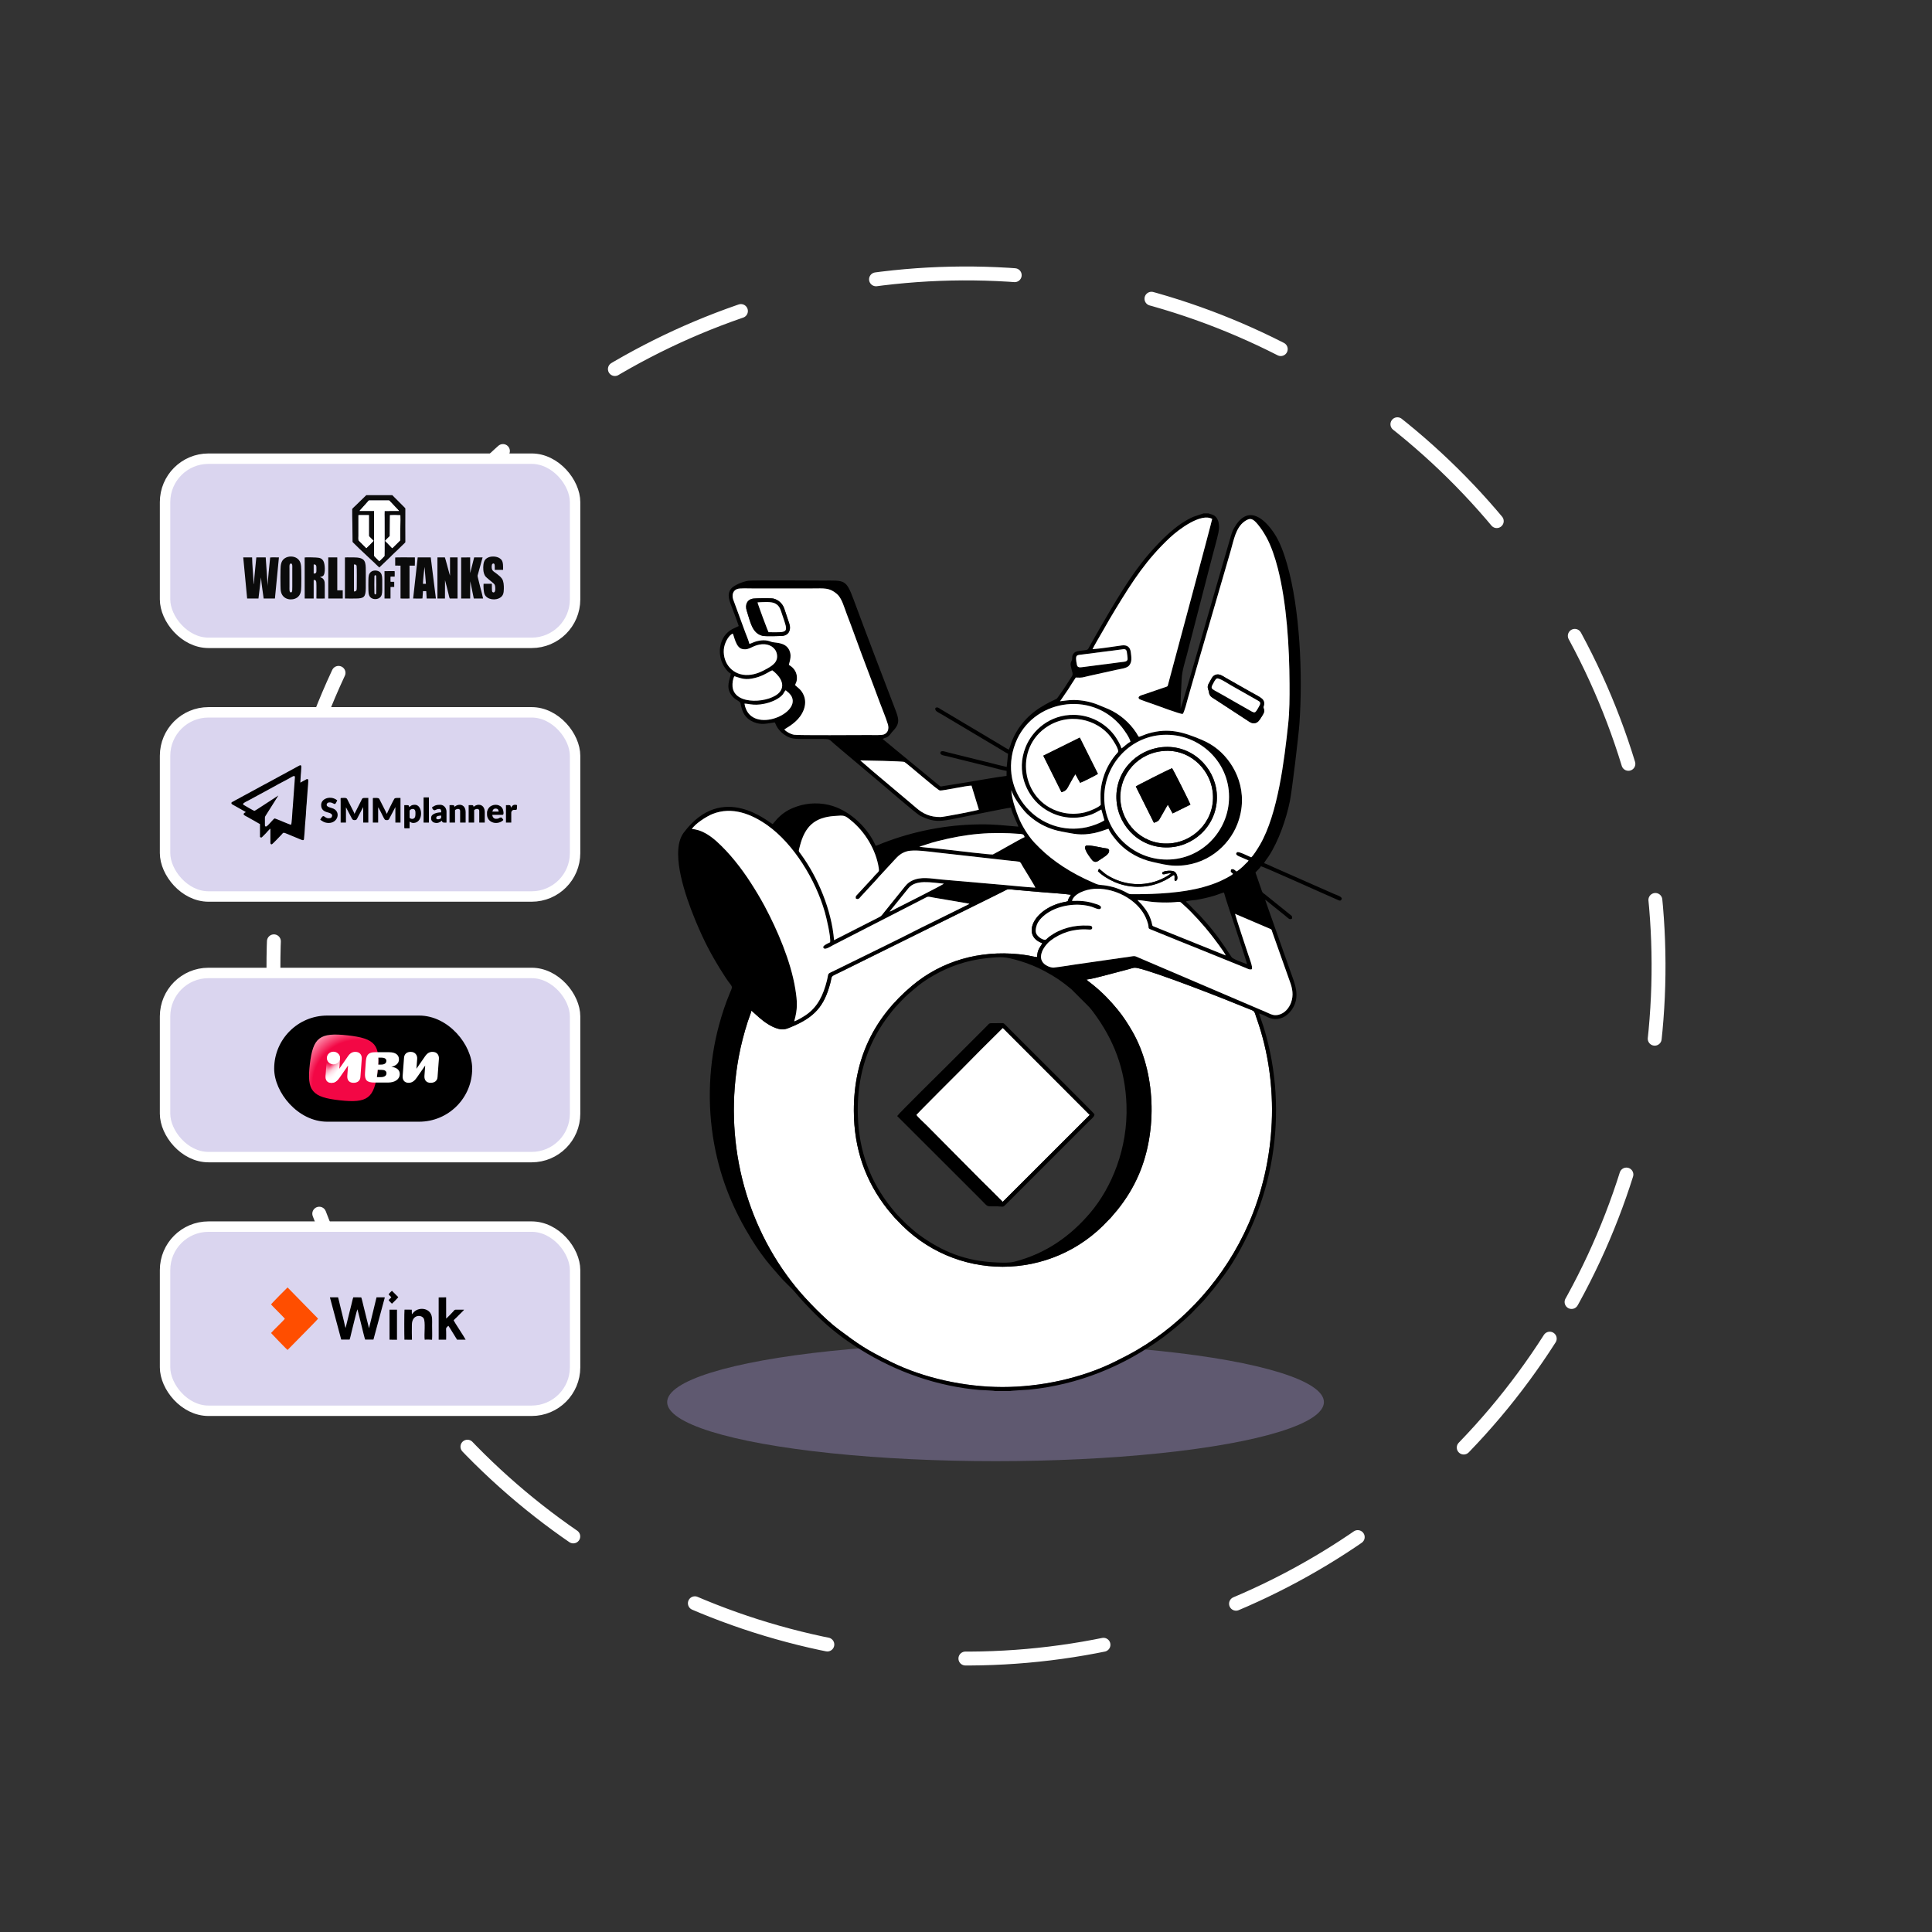
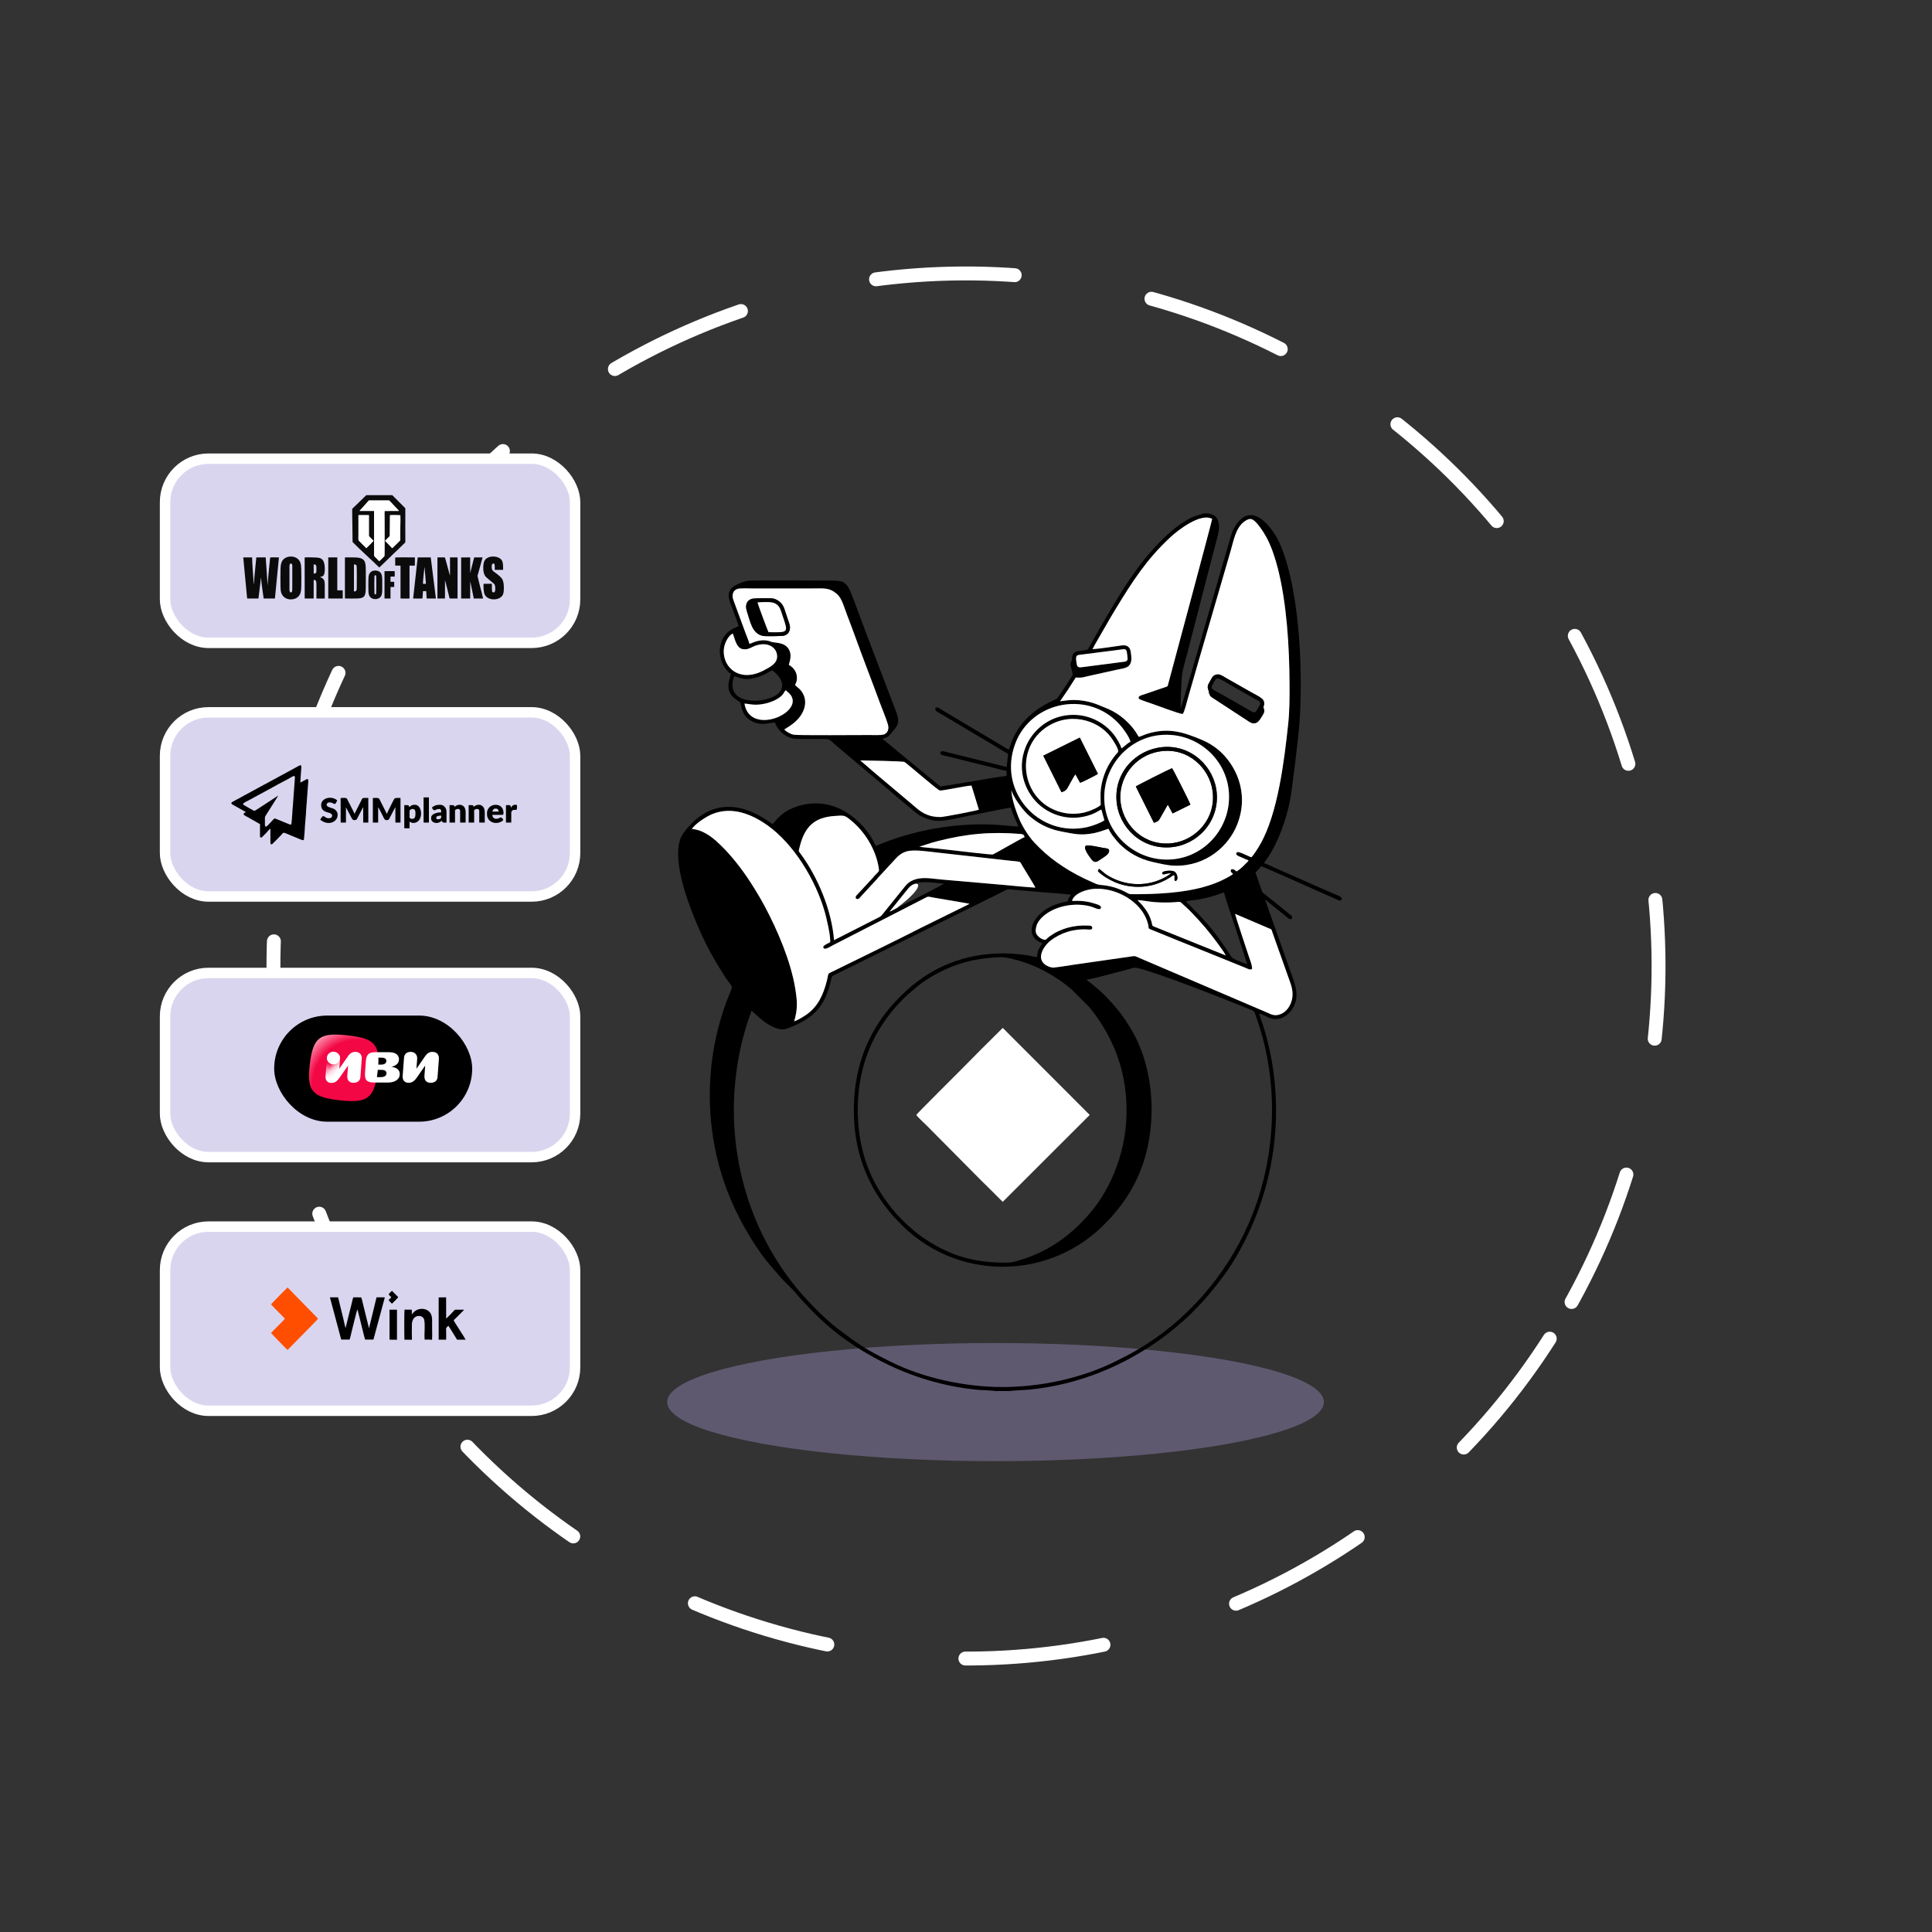
<svg xmlns="http://www.w3.org/2000/svg" width="556" height="556" viewBox="0 0 556 556" fill="none">
  <rect x="0" y="0" width="556" height="556" fill="#333333" stroke="none" />
  <ellipse cx="286.501" cy="403.5" rx="94.5" ry="17" fill="#A495CF" fill-opacity="0.39" />
  <circle cx="278" cy="278" r="199.306" transform="rotate(32.554 278 278)" stroke="white" stroke-width="4" stroke-linecap="round" stroke-linejoin="round" stroke-dasharray="40 40" />
  <rect x="47.501" y="132" width="118" height="53" rx="12.5" fill="#DAD5EF" stroke="white" stroke-width="3" />
  <rect x="47.501" y="205" width="118" height="53" rx="12.5" fill="#DAD5EF" stroke="white" stroke-width="3" />
  <rect x="47.501" y="280" width="118" height="53" rx="12.5" fill="#DAD5EF" stroke="white" stroke-width="3" />
  <rect x="47.501" y="353" width="118" height="53" rx="12.5" fill="#DAD5EF" stroke="white" stroke-width="3" />
  <g clip-path="url(#clip0_1_624)">
    <path fill-rule="evenodd" clip-rule="evenodd" d="M78.001 375.374C78.107 375.565 79.73 377.179 80.007 377.463C80.271 377.735 81.875 379.334 81.98 379.522C81.509 380.142 78.573 382.922 78.001 383.619C78.038 383.708 82.548 388.382 82.754 388.5L87.154 384.031C87.473 383.71 91.321 379.812 91.521 379.522C91.445 379.343 90.654 378.58 90.427 378.35L82.754 370.5C82.612 370.585 78.142 375.149 78.001 375.374H78.001Z" fill="#FF4E00" />
    <path fill-rule="evenodd" clip-rule="evenodd" d="M98.198 385.513L100.599 385.516C100.767 385.156 101.045 383.838 101.165 383.353C101.412 382.357 102.718 376.996 102.841 376.796C102.942 376.984 103.824 380.613 103.954 381.132C104.107 381.742 104.948 385.25 105.079 385.515L107.469 385.515L110.75 373.358L108.359 373.351L106.195 382.263L104.545 375.596C104.432 375.164 104.113 373.657 103.954 373.363L101.677 373.35C101.542 373.598 101.21 375.128 101.11 375.517C100.921 376.248 100.741 376.999 100.55 377.745L99.451 382.182C99.344 381.98 99.007 380.364 98.912 379.967L97.839 375.574C97.666 374.855 97.493 374.027 97.29 373.35L94.942 373.35L98.198 385.513V385.513Z" fill="black" />
    <path fill-rule="evenodd" clip-rule="evenodd" d="M130.551 379.989C130.685 379.769 131.112 379.415 131.319 379.204C131.58 378.938 131.794 378.752 132.055 378.453C132.391 378.07 133.418 377.187 133.558 376.912L131.124 376.903C130.782 376.903 130.599 377.247 130.363 377.498C130.002 377.882 128.635 379.323 128.396 379.458L128.389 373.349L126.241 373.378L126.245 385.534L128.387 385.533C128.431 384.798 128.395 383.951 128.395 383.204C128.395 382.891 128.306 382.303 128.467 382.087C128.527 382.007 128.654 381.909 128.747 381.804C128.881 381.652 128.905 381.603 129.05 381.548C129.298 381.862 130 383.073 130.298 383.533L131.535 385.534L134 385.531C133.706 384.898 130.706 380.386 130.551 379.989Z" fill="black" />
    <path fill-rule="evenodd" clip-rule="evenodd" d="M118.551 385.56C118.501 385.159 118.52 381.791 118.535 381.18C118.602 378.344 121.163 378.257 121.904 379.379C122.534 380.334 121.986 384.2 122.227 385.554C122.488 385.473 124.034 385.502 124.34 385.56C124.419 384.271 124.35 382.754 124.35 381.441C124.35 380.072 124.505 378.857 123.843 377.858C123.348 377.113 122.316 376.544 121.013 376.686C120.44 376.749 119.926 376.96 119.533 377.236C118.824 377.734 118.806 378.024 118.535 378.231L118.503 376.902L116.415 376.899C116.314 377.242 116.336 384.71 116.389 385.536L118.551 385.56V385.56Z" fill="black" />
    <path fill-rule="evenodd" clip-rule="evenodd" d="M112.103 385.537L114.246 385.563L114.247 376.903L112.094 376.912L112.103 385.537Z" fill="black" />
    <path fill-rule="evenodd" clip-rule="evenodd" d="M111.838 372.47C111.959 372.706 112.399 373.079 112.609 373.3C112.458 373.628 111.993 373.853 111.843 374.181C111.921 374.312 112.658 375.099 112.808 375.175C112.997 375.048 114.546 373.457 114.619 373.3L112.808 371.484C112.623 371.585 111.948 372.28 111.838 372.47H111.838Z" fill="black" />
  </g>
  <path fill-rule="evenodd" clip-rule="evenodd" d="M83.813 237.273C83.749 237.289 83.664 237.327 83.649 237.327C83.372 237.327 79.243 235.529 79.072 235.529C78.691 235.529 77.066 237.872 76.511 237.872C76.335 237.872 76.238 237.674 76.238 237.491V235.311C76.238 234.986 76.429 234.764 76.63 234.449L80.107 228.935L75.422 231.987C75.091 232.207 73.347 233.349 73.241 233.349C72.967 233.349 70.73 231.976 70.315 231.752C70.028 231.598 69.972 231.64 69.972 231.333C69.972 231.069 71.401 230.402 71.68 230.262C72.674 229.762 73.87 229.034 74.895 228.518C76.014 227.955 77.464 227.075 78.563 226.519C78.742 226.428 78.865 226.375 79.028 226.276C80.219 225.55 82.343 224.545 83.618 223.781C83.845 223.645 84.386 223.322 84.63 223.322C85.047 223.322 84.801 224.124 84.795 224.849L84.249 232.368C84.231 232.727 84.145 233.188 84.141 233.731C84.136 234.277 83.92 237.049 83.813 237.273ZM66.593 231.115C66.593 231.452 66.986 231.566 67.522 231.875C67.886 232.084 68.243 232.27 68.607 232.48C68.962 232.685 69.3 232.888 69.681 233.095C69.877 233.202 70.645 233.608 70.735 233.731C70.55 233.78 70.177 234.016 70.116 234.202C69.997 234.564 70.795 234.885 71.28 235.147C71.526 235.281 71.747 235.423 72.007 235.565L74.822 237.164V240.869C75.274 241.172 75.215 241.103 75.871 240.447C76.1 240.217 76.301 240.028 76.526 239.794C76.922 239.382 77.352 238.784 77.819 238.471V242.068C77.818 242.405 77.713 242.994 78.2 242.994C78.38 242.994 80.652 240.569 80.911 240.311C81.85 239.375 81.011 239.365 84.561 240.776C87.389 241.899 87.46 242.253 87.519 240.979C87.533 240.673 87.601 240.186 87.624 239.885C87.699 238.931 87.83 236.333 87.939 235.514C88.058 234.629 88.131 231.997 88.258 231.146C88.314 230.778 88.339 229.455 88.413 228.958L88.664 225.667C88.669 225.037 88.785 224.83 88.663 224.303C88.402 224.178 88.338 224.174 88.081 224.319L86.992 224.921C86.764 225.033 86.628 225.124 86.429 225.23L86.552 223.119C86.644 222.448 86.642 221.716 86.704 220.982C86.786 220.023 86.477 220.087 85.655 220.587L76.474 225.574C76.328 225.655 76.21 225.7 76.077 225.777L66.86 230.783C66.727 230.86 66.593 230.915 66.593 231.115V231.115Z" fill="black" />
  <path fill-rule="evenodd" clip-rule="evenodd" d="M99.561 232.314L99.499 232.207L99.561 232.314ZM99.561 232.314L101.159 235.348C101.353 235.738 101.483 236.033 102.068 236.024C102.647 236.016 102.705 235.73 102.903 235.329L104.52 232.259V236.727H105.991V229.643C104.076 229.643 104.417 229.489 103.831 230.643L102.013 234.221C101.927 233.851 101.583 233.251 101.414 232.913L100.088 230.316C99.759 229.656 99.81 229.571 98.301 229.637C97.9 229.654 98.035 229.806 98.035 230.842V236.728H99.561V232.314L99.561 232.314Z" fill="black" />
  <path fill-rule="evenodd" clip-rule="evenodd" d="M108.771 232.205L108.787 232.221C108.786 232.22 108.765 232.21 108.771 232.205ZM107.299 229.807V236.728H108.825V232.314C109.003 232.444 110.199 234.915 110.405 235.311C110.466 235.429 110.608 235.685 110.691 235.788C110.883 236.029 111.075 236.019 111.386 236.019C111.922 236.019 111.997 235.663 112.185 235.292L113.784 232.259V236.728H115.255V229.644C114.634 229.644 113.713 229.527 113.477 229.881C113.23 230.249 111.394 233.952 111.332 234.221L111.175 233.942C111.115 233.793 111.096 233.747 111.023 233.603C110.908 233.375 110.828 233.214 110.714 232.986L109.153 229.915C108.918 229.524 108.137 229.644 107.463 229.644C107.337 229.644 107.299 229.681 107.299 229.807V229.807Z" fill="black" />
  <path fill-rule="evenodd" clip-rule="evenodd" d="M92.422 231.66C92.422 232.949 93.162 233.472 94.189 233.762C94.718 233.912 96.027 234.176 95.442 235.17C95.255 235.487 94.814 235.474 94.493 235.474C93.24 235.474 93.231 233.866 92.15 235.91C92.629 236.163 93.237 236.837 94.602 236.837C97.205 236.837 98.136 233.73 95.947 232.712C95.454 232.483 94.003 232.256 94.003 231.66C94.003 230.764 95.111 230.811 95.689 231.117C96.564 231.58 96.468 231.461 97.054 230.352C96.904 230.251 96.84 230.16 96.651 230.047C94.862 228.968 92.422 229.871 92.422 231.66V231.66Z" fill="black" />
  <path fill-rule="evenodd" clip-rule="evenodd" d="M117.871 235.256V233.349C117.871 232.897 119.56 232.175 119.56 233.839C119.56 234.405 119.631 235.32 119.018 235.586C118.805 235.678 118.614 235.699 118.364 235.637C118.181 235.592 117.871 235.47 117.871 235.256ZM117.762 232.259C117.609 231.6 117.654 231.714 116.345 231.714V238.199C116.345 238.324 116.383 238.362 116.509 238.362H117.871V236.455C118.185 236.621 118.478 236.836 118.961 236.836C119.664 236.836 120.192 236.507 120.526 236.112C121.733 234.685 121.205 231.605 119.397 231.605C118.305 231.605 118.203 232.026 117.762 232.259L117.762 232.259Z" fill="black" />
  <path fill-rule="evenodd" clip-rule="evenodd" d="M130.785 232.205C130.732 231.561 130.413 231.714 129.369 231.714V236.728H130.949V233.24C130.949 233.071 131.114 233.018 131.25 232.942C131.543 232.779 132.052 232.697 132.29 232.989C132.356 233.071 132.42 233.219 132.42 233.349V236.728H134.001V233.676C134.001 231.869 132.678 231.241 131.406 231.79C131.192 231.883 130.974 232.079 130.785 232.205V232.205Z" fill="black" />
  <path fill-rule="evenodd" clip-rule="evenodd" d="M136.289 232.205C136.236 231.561 135.917 231.714 134.873 231.714V236.728H136.453V233.24C136.453 233.09 136.624 233.001 136.746 232.933C137.145 232.71 137.924 232.717 137.924 233.349V236.728H139.505V233.676C139.505 231.89 138.193 231.236 136.91 231.79C136.696 231.883 136.478 232.079 136.29 232.205L136.289 232.205Z" fill="black" />
  <path fill-rule="evenodd" clip-rule="evenodd" d="M142.611 232.695C143.501 232.695 143.4 233.281 143.537 233.567H141.685C141.788 233.351 141.875 232.695 142.611 232.695ZM140.159 233.84V234.385C140.159 236.291 142.116 237.335 143.951 236.597C144.285 236.463 144.67 236.226 144.845 235.965C144.817 235.858 144.441 235.256 144.191 235.256C143.579 235.256 143.796 235.638 142.72 235.638C142.099 235.638 141.698 235.103 141.684 234.493H144.627C145.126 234.493 144.833 233.204 144.706 232.888C144.137 231.476 142.159 231.195 140.937 232.22C140.592 232.51 140.159 233.226 140.159 233.84Z" fill="black" />
  <path fill-rule="evenodd" clip-rule="evenodd" d="M125.554 235.474C125.554 235.078 125.593 234.973 126.054 234.83C126.273 234.762 126.695 234.711 126.971 234.711C126.971 235.245 127.108 235.581 126.323 235.756C126.059 235.815 125.554 235.795 125.554 235.474V235.474ZM124.3 232.368C124.336 232.52 124.472 232.738 124.56 232.871C124.64 232.992 124.628 232.989 124.745 233.069C125.26 233.421 125.371 232.804 126.426 232.804C127.009 232.804 126.971 233.422 126.971 233.785C125.773 233.785 124.082 234.204 124.082 235.311C124.082 235.888 124.075 236.098 124.558 236.525C124.762 236.706 125.242 236.837 125.608 236.837C126.364 236.837 126.744 236.481 127.189 236.183C127.245 236.865 127.777 236.728 128.496 236.728V233.567C128.496 232.472 127.662 231.605 126.698 231.605C125.493 231.605 125.194 231.77 124.301 232.368L124.3 232.368Z" fill="black" />
  <path fill-rule="evenodd" clip-rule="evenodd" d="M121.903 236.728H123.429V229.48H121.903V236.728Z" fill="black" />
  <path fill-rule="evenodd" clip-rule="evenodd" d="M147.025 232.423C147.023 232.325 146.979 232.042 146.949 231.953C146.827 231.596 146.317 231.714 145.608 231.714V236.728H147.134V233.839C147.134 233.589 147.359 233.267 147.547 233.163C147.896 232.97 148.214 233.158 148.54 233.066C148.839 232.981 148.732 232.583 148.785 232.219C148.867 231.647 148.781 231.605 148.169 231.605C147.542 231.605 147.266 232.146 147.025 232.423L147.025 232.423Z" fill="black" />
  <rect x="78.903" y="292.262" width="56.987" height="30.545" rx="15.273" fill="black" />
  <g clip-path="url(#clip1_1_624)">
    <path d="M108.64 308.378C107.72 316.074 105.805 317.535 97.789 316.652C89.772 315.769 88.251 313.931 89.171 306.234C90.09 298.538 92.005 297.078 100.022 297.961C108.039 298.843 109.56 300.682 108.64 308.378Z" fill="url(#paint0_radial_1_624)" />
    <path d="M95.962 306.308C97.01 306.308 97.86 305.492 97.86 304.486C97.86 303.479 97.01 302.663 95.962 302.663C94.913 302.663 94.063 303.479 94.063 304.486C94.063 305.492 94.913 306.308 95.962 306.308Z" fill="white" />
    <path d="M95.389 311.633C94.153 311.633 93.597 310.777 93.689 309.591L94.088 304.308C94.163 303.307 95.064 302.587 96.099 302.703C97.134 302.817 97.912 303.723 97.836 304.724L97.437 310.007C97.365 310.82 96.453 311.633 95.389 311.633L95.389 311.633Z" fill="url(#paint1_linear_1_624)" />
    <path d="M115.049 309.081C115.049 307.856 114.04 307.143 112.613 307.032C113.924 306.731 114.794 306.018 114.817 304.916C114.841 303.635 113.901 302.811 111.976 302.811H107.916C106.106 302.811 105.421 303.534 105.282 305.461L105.051 308.68C104.9 310.851 105.538 311.542 107.777 311.542H111.663C113.588 311.542 115.05 310.662 115.05 309.081H115.049ZM111.221 308.869C111.221 309.593 110.607 309.983 109.562 309.983H108.453C108.453 309.983 108.628 309.018 108.693 307.889H109.76C110.63 307.889 111.222 308.156 111.222 308.869H111.221ZM111.187 305.261C111.187 306.007 110.618 306.374 109.679 306.374H108.851C108.851 306.374 108.938 305.327 108.868 304.37H109.759C110.618 304.37 111.186 304.682 111.186 305.261H111.187ZM102.254 302.71C101.465 302.71 100.793 303.033 100.166 303.935L97.637 307.577L97.858 304.726C97.939 303.724 97.313 302.711 95.99 302.711C94.83 302.711 94.157 303.368 94.076 304.37L93.682 309.582C93.577 310.919 94.273 311.62 95.422 311.62C96.489 311.62 97.208 310.897 97.719 310.162L100.166 306.642L99.946 309.582C99.853 310.808 100.468 311.62 101.744 311.62C102.892 311.62 103.646 310.997 103.716 309.994L104.11 304.726C104.18 303.724 103.658 302.711 102.254 302.711L102.254 302.71Z" fill="url(#paint2_linear_1_624)" />
    <path d="M124.456 302.71C123.666 302.71 122.994 303.033 122.367 303.935L119.838 307.577L120.059 304.726C120.14 303.724 119.514 302.711 118.191 302.711C117.031 302.711 116.359 303.368 116.277 304.37L115.883 309.582C115.779 310.919 116.474 311.62 117.623 311.62C118.69 311.62 119.409 310.897 119.92 310.162L122.367 306.642L122.147 309.582C122.054 310.808 122.669 311.62 123.945 311.62C125.094 311.62 125.847 310.997 125.917 309.994L126.311 304.726C126.381 303.724 125.859 302.711 124.455 302.711L124.456 302.71Z" fill="white" />
  </g>
  <g clip-path="url(#clip2_1_624)">
    <path fill-rule="evenodd" clip-rule="evenodd" d="M103.16 148.261L106.158 148.245V153.706C106.158 154.337 106.085 154.203 106.416 154.546L107.499 155.635C107.461 155.715 105.686 157.542 105.419 157.748C105.236 157.523 104.923 157.245 104.704 157.023L103.238 155.552C103.093 155.398 103.161 154.435 103.161 154.173C103.161 152.202 103.161 150.231 103.161 148.261H103.16ZM112.893 157.752C112.744 157.644 112.525 157.387 112.38 157.237C112.202 157.052 112.05 156.893 111.871 156.707C111.693 156.522 111.539 156.364 111.361 156.178C111.207 156.017 110.932 155.818 110.844 155.645C110.955 155.453 111.713 154.746 111.927 154.531C112.251 154.205 112.189 154.349 112.193 153.741L112.238 148.271C112.373 148.224 115.016 148.238 115.217 148.282C115.264 148.527 115.215 150.779 115.212 151.227C115.205 152.208 115.197 153.188 115.188 154.168C115.173 155.918 115.316 155.262 114.759 155.908L112.894 157.751L112.893 157.752ZM103.487 147.039C103.6 146.863 103.697 146.756 103.843 146.615C103.97 146.492 104.026 146.394 104.183 146.238C104.305 146.117 104.38 146.008 104.522 145.861L105.89 144.328C105.982 144.213 106.085 144.023 106.287 144.023L111.035 144.027C112.483 144.027 111.809 143.955 112.588 144.636C112.731 144.761 112.837 144.9 112.967 145.046L113.712 145.841C113.835 145.979 113.963 146.08 114.085 146.219C114.222 146.373 114.771 146.932 114.822 147.038L110.663 147.046C110.604 147.597 110.654 148.453 110.654 149.037C110.654 150.33 110.692 159.865 110.635 160.016C110.608 160.087 109.252 161.435 109.135 161.496C108.878 161.229 108.627 160.977 108.361 160.705C108.054 160.391 107.663 160.102 107.662 159.812C107.647 155.563 107.681 151.284 107.651 147.039L103.487 147.039L103.487 147.039ZM112.904 142.501H105.41L102.318 145.512C102.151 145.668 101.949 145.835 101.801 145.998C101.696 146.116 101.666 146.158 101.558 146.256C101.432 146.371 101.364 146.368 101.359 146.593C101.334 147.918 101.392 149.319 101.406 150.654C101.421 152.006 101.435 153.359 101.45 154.713C101.454 155.036 101.46 155.359 101.46 155.683C101.46 155.932 101.428 155.949 101.566 156.086L103.626 158.106C103.73 158.2 103.805 158.268 103.909 158.361C104.539 158.918 105.331 159.739 106.012 160.342L107.842 162.054C107.942 162.145 108.004 162.235 108.106 162.327L109.152 163.317L112.45 160.158C112.545 160.062 112.592 159.99 112.691 159.899L113.714 158.917C113.892 158.752 114.065 158.605 114.235 158.434L116.523 156.212C116.674 156.076 116.654 156.093 116.651 155.826C116.62 152.87 116.649 149.78 116.65 146.81C116.65 146.234 116.721 146.341 116.413 146.032L113.914 143.518C113.581 143.182 113.227 142.863 112.905 142.5L112.904 142.501Z" fill="#0B0B0B" />
    <path fill-rule="evenodd" clip-rule="evenodd" d="M80.269 160.412C79.886 160.412 77.956 160.367 77.748 160.439C77.66 161.179 76.954 168.015 77.034 168.704L76.468 160.413L73.766 160.414C73.612 162.285 73.357 164.182 73.206 166.133C73.157 166.768 73.141 167.482 73.071 168.093C73.065 168.084 73.059 168.071 73.055 168.062C73.022 167.981 73.023 168.122 73.004 167.824C72.999 167.748 72.997 167.679 72.992 167.603C72.842 165.375 72.593 162.497 72.552 160.413H70.001L71.124 172.245H74.382L75.113 166.156C75.258 168.214 75.629 170.23 75.877 172.245H79.12L80.269 160.412Z" fill="#0B0B0B" />
    <path fill-rule="evenodd" clip-rule="evenodd" d="M103.488 147.039L107.652 147.039C107.682 151.284 107.649 155.563 107.663 159.812C107.664 160.102 108.055 160.391 108.362 160.705C108.628 160.977 108.879 161.23 109.136 161.496C109.254 161.435 110.609 160.087 110.636 160.016C110.693 159.865 110.655 150.33 110.655 149.037C110.655 148.453 110.605 147.597 110.664 147.046L114.823 147.038C114.772 146.932 114.223 146.373 114.087 146.219C113.964 146.08 113.836 145.979 113.714 145.841L112.969 145.046C112.838 144.9 112.733 144.761 112.59 144.636C111.81 143.955 112.485 144.027 111.036 144.027L106.288 144.023C106.086 144.023 105.982 144.213 105.891 144.328L104.523 145.861C104.382 146.008 104.306 146.117 104.184 146.238C104.028 146.394 103.972 146.491 103.844 146.615C103.699 146.756 103.602 146.863 103.488 147.039L103.488 147.039Z" fill="white" />
    <path fill-rule="evenodd" clip-rule="evenodd" d="M101.861 162.436C102.259 162.444 102.54 162.477 102.626 162.846C102.721 163.251 102.683 167.992 102.675 168.719C102.663 169.803 102.702 170.199 101.86 170.219L101.862 162.436H101.861ZM99.265 172.232C99.545 172.274 101.773 172.245 102.253 172.245C104.762 172.246 105.221 171.848 105.265 169.294C105.282 168.303 105.27 167.304 105.27 166.313C105.27 165.322 105.284 164.321 105.253 163.331C105.222 162.358 105.098 161.553 104.546 161.06C103.695 160.302 101.912 160.412 100.718 160.412C100.335 160.412 99.608 160.371 99.265 160.426V172.232V172.232Z" fill="#0B0B0B" />
    <path fill-rule="evenodd" clip-rule="evenodd" d="M128.071 166.967C128.165 167.192 128.948 170.426 129.082 170.962C129.125 171.132 129.346 172.213 129.455 172.245H131.675L131.687 160.413H129.509L129.506 165.687C129.483 165.562 129.368 165.233 129.318 165.049C129.115 164.289 128.117 160.55 128.027 160.413L125.886 160.415V172.246L128.053 172.235L128.07 166.967L128.071 166.967Z" fill="#0B0B0B" />
    <path fill-rule="evenodd" clip-rule="evenodd" d="M90.273 162.449C91.136 162.342 91.059 163.07 91.06 163.762C91.06 164.326 91.13 164.873 90.712 165.01C90.576 165.054 90.422 165.078 90.272 165.049L90.273 162.449ZM92.078 166.071C92.552 165.969 92.946 165.859 93.157 165.53C93.614 164.819 93.582 162.371 93.059 161.448C92.614 160.663 92.038 160.506 90.858 160.443C90.292 160.412 88.114 160.337 87.678 160.435L87.687 172.245H90.271V166.928C90.859 166.812 91 167.176 91.038 167.676C91.102 168.504 91.059 171.286 91.059 172.226C91.315 172.287 93.106 172.26 93.466 172.24C93.466 170.973 93.481 169.698 93.462 168.432C93.451 167.773 93.48 167.335 93.173 166.827C92.837 166.272 92.49 166.284 92.079 166.071H92.078Z" fill="#0B0B0B" />
    <path fill-rule="evenodd" clip-rule="evenodd" d="M83.306 168.898V163.51C83.306 163.077 83.21 162.174 83.725 162.168C84.23 162.163 84.12 163.131 84.12 163.547V168.826C84.12 169.152 84.119 169.485 84.097 169.81C84.077 170.102 84.069 170.452 83.759 170.485C83.201 170.546 83.307 169.526 83.307 168.897L83.306 168.898ZM86.697 168.718C86.733 167.218 86.728 165.66 86.702 164.157C86.673 162.497 86.558 161.487 85.56 160.729C84.614 160.011 83.041 159.965 82.002 160.628C80.842 161.368 80.76 162.656 80.729 163.905C80.692 165.419 80.697 166.987 80.724 168.503C80.736 169.202 80.731 169.961 80.937 170.588C81.641 172.735 84.201 172.853 85.436 172.02C86.608 171.229 86.665 170.033 86.696 168.718H86.697Z" fill="#0B0B0B" />
    <path fill-rule="evenodd" clip-rule="evenodd" d="M139.028 172.245C138.848 171.285 138.526 170.217 138.282 169.246C138.031 168.244 137.786 167.254 137.538 166.263C137.367 165.581 137.422 165.703 137.681 164.781C137.816 164.301 137.943 163.8 138.084 163.32L138.885 160.411L136.456 160.415L135.309 164.923L135.309 160.411L132.715 160.426V172.243L135.309 172.244L135.33 167.272L136.351 172.244L139.027 172.245H139.028Z" fill="#0B0B0B" />
    <path fill-rule="evenodd" clip-rule="evenodd" d="M121.719 168.022C121.664 167.652 122.083 163.613 122.188 163.153L122.578 168.02L121.719 168.022ZM121.729 170.12L122.662 170.129L122.788 172.245L125.444 172.245L123.964 160.413L120.211 160.413L118.896 172.238C119.206 172.263 121.416 172.279 121.579 172.217L121.729 170.121L121.729 170.12Z" fill="#0B0B0B" />
    <path fill-rule="evenodd" clip-rule="evenodd" d="M139.165 168.006C139.1 168.824 139.169 170.387 139.473 171.066C140.164 172.611 142.706 172.934 144.099 171.886C144.821 171.343 144.975 170.64 144.997 169.437C145.016 168.447 144.954 167.285 144.475 166.572C143.772 165.525 142.168 164.661 141.809 164.227C141.527 163.888 141.468 163.421 141.511 162.862C141.531 162.598 141.594 162.359 141.758 162.239C141.987 162.071 142.234 162.186 142.309 162.395C142.416 162.696 142.378 163.615 142.381 163.992H144.784C144.784 163.028 144.849 161.738 144.305 161.105C143.801 160.52 143.009 160.169 141.914 160.163C140.865 160.157 139.992 160.554 139.572 161.153C139.086 161.846 139.026 163.022 139.096 164.014C139.139 164.633 139.336 165.438 139.722 165.895C140.098 166.34 141.342 167.288 141.953 167.817C142.297 168.114 142.453 168.274 142.513 168.943C142.696 170.949 141.805 170.499 141.693 170.341C141.473 170.035 141.602 168.581 141.557 168.006H139.165Z" fill="#0B0B0B" />
    <path fill-rule="evenodd" clip-rule="evenodd" d="M113.731 162.768L115.265 162.78V172.224C115.567 172.285 117.402 172.246 117.854 172.245L117.856 162.784L119.379 162.779C119.423 162.468 119.395 160.849 119.394 160.412C118.731 160.412 113.953 160.371 113.73 160.436L113.731 162.768Z" fill="#0B0B0B" />
    <path fill-rule="evenodd" clip-rule="evenodd" d="M94.471 172.245L98.505 172.247L98.64 172.235L98.632 169.882L98.504 169.877H97.063L97.063 160.425L96.952 160.412H94.469L94.471 172.245Z" fill="#0B0B0B" />
    <path fill-rule="evenodd" clip-rule="evenodd" d="M114.759 155.908C115.316 155.262 115.172 155.918 115.188 154.169C115.196 153.188 115.205 152.208 115.211 151.228C115.215 150.78 115.264 148.528 115.217 148.283C115.016 148.238 112.373 148.224 112.237 148.272L112.193 153.742C112.188 154.349 112.25 154.206 111.926 154.532C111.712 154.747 110.955 155.454 110.844 155.645C110.931 155.819 111.207 156.017 111.361 156.179C111.539 156.364 111.692 156.522 111.871 156.708C112.05 156.894 112.201 157.052 112.38 157.237C112.524 157.387 112.743 157.644 112.892 157.753L114.758 155.91L114.759 155.908Z" fill="white" />
    <path fill-rule="evenodd" clip-rule="evenodd" d="M103.159 148.26C103.159 150.231 103.159 152.203 103.159 154.173C103.159 154.435 103.092 155.398 103.237 155.552L104.703 157.023C104.923 157.245 105.235 157.523 105.418 157.748C105.685 157.542 107.46 155.715 107.498 155.635L106.415 154.546C106.084 154.203 106.157 154.338 106.157 153.706V148.245L103.159 148.26H103.159Z" fill="white" />
    <path fill-rule="evenodd" clip-rule="evenodd" d="M108.272 170.55C108.257 170.792 108.265 171.078 108.001 171.071C107.744 171.065 107.759 170.771 107.75 170.552C107.716 169.729 107.711 166.602 107.752 165.988C107.767 165.746 107.785 165.512 108.033 165.529C108.259 165.544 108.265 165.812 108.276 166.024C108.311 166.766 108.306 169.984 108.272 170.55ZM106.023 169.904C106.051 170.966 106.189 171.657 106.883 172.106C107.564 172.546 108.602 172.503 109.232 172.043C109.883 171.566 109.983 170.846 110.003 169.761C110.022 168.755 110.024 167.714 110.001 166.708C109.977 165.669 109.826 164.918 109.13 164.492C108.44 164.071 107.356 164.086 106.77 164.574C106.113 165.123 106.04 165.746 106.019 166.852C106 167.855 105.996 168.903 106.022 169.905L106.023 169.904Z" fill="#0B0B0B" />
    <path fill-rule="evenodd" clip-rule="evenodd" d="M112.385 167.43C112.385 167.128 112.347 166.158 112.405 165.935H113.583C113.583 165.631 113.627 164.57 113.556 164.357L110.656 164.363L110.656 172.244L112.385 172.237V168.933L113.451 168.921L113.448 167.432L112.385 167.43V167.43Z" fill="#0B0B0B" />
  </g>
-   <path fill-rule="evenodd" clip-rule="evenodd" d="M299.962 271.43C293.726 269.29 297.526 261.147 306.709 259.516C307.54 259.368 307.204 259.285 307.54 258.576C307.739 258.156 308.049 257.821 308.194 257.493C305.635 257.143 302.775 257.011 300.169 256.782C297.516 256.549 294.863 256.32 292.203 256.091C291.678 256.046 290.599 255.887 290.144 255.924C289.702 255.959 289.063 256.374 288.648 256.578C287.679 257.054 286.739 257.536 285.767 258.018L242.126 279.601C238.7 281.296 239.585 280.512 238.952 282.917C237.222 289.488 234.507 292.735 227.709 295.539C226.461 296.053 225.604 296.467 224.036 296.084C222.872 295.8 221.932 295.289 221.05 294.753C220.123 294.19 219.336 293.56 218.571 292.911L216.258 290.853C216.015 291.831 215.512 293.006 215.186 294.019C214.147 297.244 213.25 300.655 212.62 304.032C208.202 327.726 214.162 352.073 229.021 370.385C231.993 374.049 237.49 379.701 241.308 382.559C247.165 386.944 249.121 388.324 256.465 391.959C265.883 396.621 277.686 399.157 288.47 399.166C299.381 399.176 311.197 396.65 320.735 391.924C323.029 390.787 325.07 389.755 327.17 388.536C341.178 380.405 352.671 367.417 359.341 352.14C367.235 334.059 368.385 312.215 361.714 293.271C360.76 290.562 361.384 291.196 358.783 290.114C352.42 287.467 332.889 279.831 327.46 278.612C326.316 278.356 325.937 278.61 324.91 278.895L317.683 280.799C316.159 281.189 314.236 281.719 312.683 281.908L313.188 282.374C313.349 282.491 313.502 282.609 313.688 282.755C314.052 283.04 314.331 283.256 314.675 283.536C317.349 285.718 319.476 287.92 321.67 290.587C323.2 292.446 324.637 294.671 325.865 296.806C332.589 308.491 333.168 325.348 327.77 337.951C326.112 341.821 324.044 345.121 321.546 348.232L319.649 350.461C319.431 350.719 319.198 350.899 318.966 351.151C302.625 368.957 274.561 369.119 258.072 351.053C257.858 350.819 257.598 350.606 257.393 350.358L255.505 348.12C249.059 340.006 245.743 330.579 245.722 319.668C245.692 304.548 251.63 292.776 262.493 283.666C271.059 276.482 281.9 273.47 293.168 274.604C294.095 274.698 295.021 274.823 295.931 274.976C296.594 275.087 297.901 275.431 298.452 275.43C298.529 273.132 299.443 272.527 299.962 271.43Z" fill="white" />
  <path fill-rule="evenodd" clip-rule="evenodd" d="M246.872 321.043C246.592 312.053 248.582 303.597 253.003 296.278C253.651 295.206 254.335 294.148 255.037 293.205C255.762 292.231 257.126 290.419 257.916 289.599C258.755 288.727 260.241 287.092 261.075 286.374C263.763 284.059 264.959 282.878 268.491 280.824C272.966 278.223 278.054 276.349 284.131 275.728C288.374 275.295 289.265 275.307 293.328 276.496C295.844 277.233 298.533 278.335 300.65 279.486C304.056 281.34 305.605 282.446 308.324 284.679L313.48 289.839C313.886 290.3 314.25 290.756 314.62 291.252C320.478 299.11 323.821 307.574 324.186 317.986C324.629 330.596 319.848 341.756 313.909 348.846C308.159 355.709 300.973 360.763 291.997 363.085C290.523 363.466 288.735 363.386 287.115 363.33C277.914 363.012 271.06 360.172 264.319 355.219C263.231 354.42 262.465 353.65 261.542 352.889C260.547 352.07 259.763 351.102 258.912 350.311C258.239 349.684 257.127 348.36 256.518 347.598C250.419 339.966 247.194 331.356 246.872 321.044L246.872 321.043ZM195.156 245.864V245.523C195.183 243.167 195.65 241.116 196.761 239.632C207.938 224.709 221.325 236.806 222.364 237.151L223.784 235.519C225.397 233.901 226.93 232.918 229.306 232.096C232.544 230.975 236.303 230.895 239.634 231.952C244.95 233.639 249.797 238.355 252.017 243.416C252.686 243.227 253.524 242.825 254.205 242.563C262.981 239.186 272.3 237.356 281.79 237.244C286.462 237.188 288.674 237.55 293.063 237.895C292.868 237.067 291.434 234.529 290.938 232.42C289.419 232.566 277.708 235.018 275.148 235.522C270.87 236.364 268.926 236.801 264.879 234.802C263.656 234.198 254.705 226.363 252.896 224.88L242.658 216.255C242.072 215.76 241.613 215.341 241.014 214.857C238.502 212.826 239.164 212.662 236.901 212.662C234.806 212.663 232.711 212.662 230.615 212.662C228.312 212.663 227.222 212.499 225.641 211.368C224.723 210.712 223.963 209.895 223.427 208.867C223.254 208.533 223.181 208.206 222.954 207.9C220.737 208.186 219.097 208.76 216.783 207.751C214.357 206.695 213.567 204.906 213.104 202.387C212.98 201.713 211.347 201.432 210.343 199.847C208.909 197.585 209.988 195.728 210.325 193.876C209.402 193.413 208.377 192.024 207.84 190.76C207.258 189.388 206.98 187.665 207.284 186.001C207.706 183.69 208.899 182.072 210.759 181.032C211.101 180.84 212.484 180.268 212.598 180.163C212.025 178.419 211.311 176.637 210.663 174.87C210.009 173.084 209.024 171.116 210.417 169.393C211.164 168.468 213.667 167.38 215.329 167.134C216.64 166.94 235.757 167.08 236.803 167.08C243.037 167.08 243.46 166.604 245.669 172.574C249.527 183.003 253.543 193.45 257.518 203.85C258.619 206.729 259.175 208.108 256.982 210.367C256.692 210.666 256.483 210.982 256.19 211.342C255.273 212.468 254.956 212.126 254.01 212.671C255.201 213.614 256.438 214.646 257.618 215.638L270.231 226.012C270.777 226.459 270.648 226.368 271.475 226.221C271.928 226.141 272.359 226.083 272.808 226.009C274.695 225.701 276.534 225.41 278.39 225.109C282.094 224.509 285.977 223.757 289.671 223.296L289.694 221.853C288.22 221.61 286.316 221.045 284.813 220.668L272.605 217.64C271.959 217.482 270.534 217.363 270.621 216.632C270.725 215.766 272.137 216.369 272.75 216.516L284.952 219.539C286.533 219.93 288.163 220.389 289.717 220.714L290.112 216.93C289.25 216.513 288.229 215.823 287.394 215.328L271.261 205.723C269.999 204.972 268.913 204.672 269.203 203.72C269.869 203.4 270.097 203.726 270.662 204.064L274.603 206.411C276.334 207.467 278.048 208.458 279.839 209.525L287.718 214.218C288.59 214.73 289.452 215.309 290.335 215.748L290.616 215.03C291.504 211.945 293.118 209.219 295.3 206.938C296.91 205.255 298.661 203.944 300.895 202.71C301.767 202.229 302.589 201.78 303.498 201.384C304.218 201.07 304.171 201.037 304.57 200.49C305.938 198.616 307.166 196.671 308.461 194.655C308.952 193.889 308.513 193.513 308.162 191.712C307.999 190.875 308.139 190.7 308.427 190.096C308.709 189.504 308.397 189.138 308.733 188.451C309.241 187.41 310.06 187.402 311.434 187.224C313.386 186.97 312.929 187.114 313.766 185.619C314.706 183.94 315.632 182.308 316.584 180.677C320.73 173.57 325.323 165.544 330.616 159.441C334.016 155.522 338.649 150.758 343.466 148.716L346.396 147.742H347.782C348.511 148.083 349.647 147.994 350.382 149.479C350.914 150.556 350.92 151.991 350.649 153.252C350.154 155.563 349.436 157.958 348.841 160.287L341.621 188.234C341.039 190.474 340.164 193.024 340.063 195.422C339.947 198.169 339.719 201.24 339.756 203.952C340.14 203.268 350.882 165.78 351.086 165.082C352.025 161.857 352.96 158.629 353.894 155.415C354.496 153.343 354.661 152.575 355.754 150.985C359.597 145.392 364.013 149.473 366.664 153.433C368.314 155.898 369.449 159.052 370.381 162.286C374.107 175.214 374.942 193.986 373.962 208.164C373.721 211.65 371.84 227.459 371.202 230.588C370.15 235.746 367.973 242.046 365.079 246.472C364.699 247.053 364.04 247.828 363.778 248.398C364.636 248.699 365.759 249.242 366.638 249.639L383.817 257.214C385.024 257.733 386.625 258.167 386.009 258.944C385.803 259.195 385.729 259.246 385.281 259.103L380.233 256.868C378.886 256.27 363.537 249.387 362.887 249.295C362.484 249.976 361.906 250.383 361.301 251.094L362.835 255.505C362.955 255.845 363.073 256.269 363.218 256.595C363.413 257.032 363.675 257.094 363.962 257.325L371.418 263.326C371.817 263.647 371.979 263.797 371.792 264.399C371.049 264.734 370.911 264.383 369.743 263.43C369.144 262.941 368.494 262.43 367.892 261.941C367.237 261.409 366.696 260.982 366.037 260.456C365.605 260.111 364.476 259.127 364.083 258.937L371.32 279.436C372.615 283.057 374.295 286.738 371.873 290.405C371.082 291.604 369.721 292.964 367.73 293.226C365.321 293.543 364.175 292.078 362.364 291.688C362.749 293.077 363.37 294.615 363.811 296.087C367.403 308.08 368.153 320.773 366.106 333.162C365.007 339.816 363.162 345.903 360.778 351.614C358.712 356.563 355.431 362.772 352.312 366.92C349.507 370.648 349.173 371.03 346.366 374.336C346.133 374.61 345.883 374.81 345.643 375.084L342.747 378.082C340.694 380.119 336.952 383.233 334.652 384.919C323.429 393.149 310.37 398.494 296.209 399.917C295.298 400.008 290.989 400.185 290.611 400.326H286.429C285.975 400.153 282.747 400.082 281.905 400.01C280.498 399.889 279.075 399.726 277.681 399.523C265.29 397.718 253.776 392.827 243.8 385.86C240.104 383.278 236.671 380.291 233.578 377.123C232.042 375.55 230.49 373.922 229.026 372.146C227.724 370.565 225.867 369.05 224.37 367.274L222.129 364.702C219.928 362.162 217.986 359.428 216.184 356.5C211.331 348.615 207.474 339.924 205.516 329.147C203.439 317.723 203.986 305.841 206.927 294.992C207.771 291.878 208.733 288.927 209.945 286.025C211.049 283.381 210.888 284.46 208.901 281.458C206.512 277.848 204.077 273.667 202.072 269.327C199.82 264.45 195.206 253.615 195.156 245.864H195.156ZM341.289 259.445C341.897 259.142 343.383 259.114 344.195 258.981C346.037 258.68 347.841 258.262 349.615 257.727C350.437 257.479 351.474 257.009 352.242 256.85C352.486 257.977 355.011 265.444 355.583 267.182C355.96 268.329 358.871 277.088 358.873 277.475C358.054 277.148 354.86 276.098 354.417 275.419C351.744 271.324 349.977 268.75 346.811 265.145C346.617 264.924 346.469 264.804 346.292 264.586C345.089 263.115 343.462 261.73 342.448 260.57C342.081 260.151 341.628 259.879 341.289 259.445H341.289ZM360.287 278.915C360.542 278.186 359.546 275.731 359.274 274.886C358.657 272.969 355.675 264.113 355.424 262.988L365.355 267.231C366.06 267.523 365.908 267.53 366.142 268.209L371.239 282.562C371.954 284.493 372.312 286.419 371.555 288.508C370.973 290.114 369.736 291.6 367.996 292.031C366.839 292.318 366.039 292.051 365.135 291.619C364.305 291.223 363.451 290.882 362.598 290.52L327.847 275.664C326.362 275.026 326.735 275.083 324.982 275.336L309.416 277.567C307.421 277.85 305.263 278.245 303.244 278.457C302.394 278.546 299.424 277.664 299.588 275.177C299.657 274.131 300.1 273.295 300.557 272.616C300.986 271.976 301.631 271.233 302.238 270.761C305.253 268.416 309.069 267.214 313.124 267.497C313.702 267.537 314.397 267.626 314.324 266.92C314.265 266.351 313.629 266.39 313.115 266.365C309.068 266.171 305.242 267.174 302.04 269.481C301.622 269.782 301.456 269.994 301.098 270.314C300.461 270.883 298.418 269.552 298.133 268.45C297.894 267.528 298.287 266.19 298.671 265.523C299.45 264.171 300.933 262.96 302.466 262.146C305.687 260.434 310.206 259.78 314.166 260.956C314.765 261.134 316.354 261.984 316.727 261.474C317.361 260.604 315.528 260.21 314.916 260.01C312.78 259.311 310.925 259.191 308.504 259.259C309.091 257.096 312.567 255.965 314.789 255.802C319.955 255.424 325.486 258.029 328.397 261.853C329.052 262.714 329.684 263.792 330.12 265.039C330.217 265.315 330.321 265.645 330.398 265.941C330.788 267.454 329.955 266.992 332.18 267.893C336.852 269.785 341.469 271.696 346.164 273.554C348.515 274.483 350.792 275.428 353.156 276.387L358.399 278.511C358.997 278.753 359.623 279.168 360.287 278.915H360.287ZM327.369 259.025C328.781 259.096 330.49 259.464 332.027 259.59C333.673 259.725 335.361 259.764 337.002 259.699C340.234 259.572 339.117 259.086 340.94 260.703C343.217 262.723 346.542 266.445 348.414 268.849C349.193 269.85 352.4 274.016 352.747 274.967L332.555 266.83C331.348 266.344 331.76 266.597 331.4 265.336C330.777 263.153 329.931 261.978 328.659 260.411C328.273 259.936 327.629 259.406 327.369 259.025H327.369ZM299.961 271.43C299.442 272.527 298.528 273.132 298.451 275.43C297.9 275.431 296.593 275.087 295.93 274.976C295.02 274.823 294.095 274.698 293.167 274.604C281.899 273.47 271.058 276.482 262.492 283.665C251.629 292.776 245.691 304.548 245.721 319.668C245.742 330.579 249.058 340.006 255.504 348.119L257.392 350.358C257.597 350.606 257.857 350.819 258.071 351.053C274.56 369.119 302.624 368.957 318.966 351.151C319.197 350.899 319.43 350.719 319.648 350.461L321.545 348.232C324.043 345.121 326.111 341.821 327.769 337.951C333.167 325.348 332.588 308.491 325.864 296.806C324.636 294.671 323.2 292.446 321.669 290.587C319.475 287.92 317.348 285.718 314.674 283.536C314.33 283.256 314.051 283.04 313.687 282.755C313.501 282.609 313.348 282.491 313.187 282.374L312.682 281.908C314.235 281.719 316.158 281.189 317.682 280.799L324.909 278.895C325.937 278.61 326.315 278.356 327.459 278.612C332.888 279.831 352.42 287.467 358.782 290.114C361.383 291.196 360.759 290.562 361.713 293.271C368.384 312.215 367.234 334.059 359.34 352.14C352.67 367.417 341.177 380.405 327.169 388.536C325.069 389.755 323.028 390.787 320.734 391.924C311.196 396.65 299.38 399.176 288.469 399.166C277.686 399.157 265.882 396.621 256.464 391.959C249.12 388.324 247.164 386.944 241.307 382.559C237.489 379.701 231.992 374.049 229.02 370.385C214.161 352.073 208.201 327.726 212.619 304.032C213.249 300.655 214.146 297.244 215.185 294.018C215.511 293.006 216.014 291.831 216.257 290.853L218.57 292.911C219.335 293.56 220.122 294.19 221.049 294.753C221.932 295.289 222.872 295.8 224.035 296.084C225.603 296.467 226.46 296.053 227.708 295.538C234.506 292.735 237.221 289.488 238.951 282.917C239.584 280.512 238.699 281.296 242.125 279.601L285.766 258.018C286.738 257.536 287.678 257.054 288.647 256.578C289.062 256.374 289.701 255.959 290.143 255.924C290.598 255.887 291.677 256.046 292.202 256.091C294.862 256.32 297.515 256.549 300.168 256.782C302.774 257.011 305.634 257.143 308.193 257.493C308.048 257.821 307.738 258.156 307.539 258.576C307.203 259.285 307.54 259.368 306.708 259.516C297.525 261.147 293.725 269.29 299.961 271.43ZM256.005 262.355C256.162 262.187 256.41 261.832 256.615 261.576C256.869 261.261 257.036 261.058 257.318 260.71L261.442 255.599C263.596 253.036 267.894 253.971 271.617 254.304C271.522 254.589 259.21 260.751 257.996 261.386C257.547 261.62 256.397 262.261 256.005 262.355H256.005ZM246.311 258.597C247.063 258.989 247.373 258.427 247.737 258.002L252.312 253.05C252.512 252.818 252.649 252.636 252.857 252.412L257.43 247.457C258.411 246.359 259.349 245.475 260.965 245.006C263.047 244.402 267.459 245.103 269.76 245.351L291.128 247.745C291.746 247.814 292.673 247.862 293.254 247.981C293.738 248.079 293.904 248.612 294.337 249.352C294.902 250.32 297.779 254.882 297.957 255.449C294.968 255.272 291.9 254.936 288.93 254.675L270.867 253.105C267.837 252.841 265.002 252.15 262.311 253.52C261.159 254.106 260.547 254.961 259.788 255.908L255.404 261.349C255.011 261.827 254.705 262.212 254.309 262.709C253.945 263.166 253.696 263.609 253.064 263.92L240.024 270.559C239.36 261.948 235.355 252.483 230.528 245.876C229.731 244.784 229.773 245.154 230.169 243.573C231.634 237.715 234.532 235.245 240.066 234.834C243.032 234.614 243.026 234.572 244.912 236.105C248.883 239.33 252.121 244.513 252.91 249.918C253.036 250.78 252.954 250.75 251.874 251.823C251.618 252.078 251.435 252.332 251.188 252.613L246.657 257.512C246.342 257.864 246.136 257.98 246.311 258.597ZM264.555 243.667C266.277 243.169 267.48 242.663 269.658 242.105C278.186 239.921 285.09 239.307 293.677 239.994C294.482 240.058 294.649 240.255 294.88 240.9C293.999 241.205 286.292 245.695 285.731 245.9C285.319 246.05 274.066 244.685 273.077 244.577C271.667 244.422 270.247 244.269 268.825 244.119C267.477 243.977 265.867 243.893 264.555 243.667L264.555 243.667ZM238.898 271.167C238.312 271.514 236.115 272.311 237.216 272.988C237.666 273.265 239.353 272.207 239.866 271.94L265.837 258.618C267.307 257.854 266.822 257.998 268.923 258.36C270.05 258.554 271.166 258.737 272.276 258.927L278.747 260.038C278.951 260.111 278.863 260.076 278.965 260.143L264.878 267.09C258.171 270.534 250.664 274.155 243.79 277.534C242.608 278.115 241.503 278.663 240.301 279.253C237.828 280.467 238.588 279.765 237.969 282.219C236.928 286.347 235.315 289.781 231.988 292.059C231.207 292.593 229.592 293.596 228.562 293.922C229.572 290.372 229.486 288.322 228.859 284.482C227.565 276.557 223.684 267.573 220.089 260.837C218.816 258.452 217.447 256.204 216.065 254.053C213.367 249.853 209.977 245.527 206.304 242.205C204.449 240.527 201.847 238.698 199.114 238.584C199.91 237.167 203.236 234.977 205.038 234.256C210.694 231.997 216.32 234.297 220.835 237.494C228.378 242.834 234.69 253.138 237.355 262.429C237.824 264.063 239.125 269.536 238.898 271.167ZM353.603 231.249C352.636 240.515 344.4 248.333 333.947 247.275C324.716 246.341 316.783 238.081 317.887 227.578C318.86 218.328 327.094 210.447 337.615 211.559C346.84 212.534 354.695 220.782 353.603 231.249H353.603ZM247.571 218.834C248.524 218.832 259.822 219.042 260.266 219.281C261.152 219.758 269.843 227.454 270.493 227.498C271.495 227.566 277.987 226.102 279.583 226.084L281.703 233.011C281.255 233.261 271.6 235.123 270.691 235.133C267.667 235.166 265.601 234.172 263.608 232.441C263.004 231.916 262.433 231.437 261.803 230.903L252.951 223.449C252.328 222.926 251.777 222.479 251.141 221.92L247.571 218.834V218.834ZM316.772 231.642C316.066 232.405 313.594 233.449 312.221 233.788C310.295 234.264 308.093 234.325 306.131 233.917C294.337 231.467 291.552 216.326 300.641 209.627C307.314 204.71 315.768 206.937 319.672 212.125C320.039 212.613 322.211 215.738 321.722 216.46C321.542 216.726 321.202 217.055 320.949 217.364C320.224 218.251 319.471 219.397 318.907 220.431C318.158 221.807 317.465 223.644 317.095 225.396C316.587 227.803 316.708 229.201 316.773 231.642L316.772 231.642ZM317.823 236.063C316.769 236.842 314.324 237.71 312.843 238.039C299.062 241.099 286.899 227.807 292.223 213.881C296.957 201.499 313.925 198.401 322.756 209.138C323.366 209.879 325.158 212.328 325.326 213.482C324.809 213.701 324.419 214.059 323.98 214.403C323.626 214.679 323.124 215.169 322.726 215.376C322.468 214.219 321.253 212.326 320.65 211.539C318.045 208.141 313.87 205.795 309.098 205.726C302.106 205.626 297.093 210.164 295.145 215.035C292.363 221.992 295.391 228.571 299.417 231.893C303.071 234.91 308.036 236.172 312.988 234.75C315.265 234.096 315.412 233.697 316.954 232.968L317.823 236.063H317.823ZM214.25 202.492C215.553 202.462 217.425 203.408 221.453 202.139C222.739 201.734 224.458 200.867 225.307 199.809C225.563 199.491 225.757 198.926 226.117 198.646C226.44 198.962 226.789 199.186 227.096 199.5C227.397 199.807 227.671 200.129 227.879 200.582C230.241 205.73 215.679 211.497 214.25 202.492ZM211.363 194.609C213.526 195.29 214.517 195.777 217.335 195.08C219.93 194.438 221.571 193.075 222.266 192.921C223.663 193.927 226.383 196.625 224.42 199.117C221.937 202.267 211.275 203.268 210.809 197.544C210.737 196.664 210.911 195.207 211.363 194.609V194.609ZM322.594 186.921C323.427 186.811 324.091 186.599 324.277 187.577C324.339 187.901 324.551 189.523 324.498 189.767C324.342 190.487 323.443 190.442 322.699 190.54C321.986 190.633 321.256 190.726 320.527 190.822C317.585 191.21 314.624 191.576 311.662 191.971C310.859 192.079 310.091 192.204 309.917 191.336C309.305 188.295 309.834 188.565 311.498 188.347L322.594 186.921L322.594 186.921ZM210.872 182.343C211.3 183.011 211.734 186.37 213.602 186.772C214.832 187.036 215.566 186.664 216.516 186.2C217.341 185.796 218.233 185.499 219.234 185.412C221.438 185.223 223.202 186.391 223.569 188.192C224.03 190.453 222.327 191.536 220.765 192.414C219.231 193.275 217.51 194.124 215.393 194.249C210.966 194.51 208.006 190.99 208.299 186.937C208.43 185.129 209.634 182.848 210.872 182.343L210.872 182.343ZM253.165 202.111C253.919 204.164 254.88 206.364 255.506 208.412C255.923 209.772 255.487 210.962 254.353 211.369C253.579 211.647 251.148 211.532 250.162 211.532C247.618 211.532 229.614 211.664 228.498 211.449C227.422 211.241 226.199 210.547 225.713 209.921C227.049 209.101 227.794 208.637 228.871 207.695C230.898 205.924 232.486 202.904 231.31 200.102C230.575 198.35 229.484 197.861 228.814 197.159C229.027 196.511 229.26 196.328 229.33 195.491C229.485 193.617 228.559 192.211 227.016 191.335C227.398 189.942 227.847 188.551 227.133 187.084C225.937 184.628 222.911 185.111 221.88 184.677C220.457 184.077 218.928 184.198 217.488 184.622C216.844 184.811 216.26 185.151 215.671 185.301C215.429 184.347 214.866 182.987 214.497 182.036L210.986 172.481C210.553 171.069 211.039 169.876 212.185 169.492C212.961 169.232 215.385 169.344 216.372 169.344H233.758C237.213 169.344 238.638 169.047 240.84 170.92C242.261 172.129 242.892 174.64 243.71 176.787C244.52 178.914 245.298 180.959 246.063 183.083C248.326 189.361 250.844 195.792 253.165 202.111L253.165 202.111ZM340.355 205.449C340.815 205.142 341.67 201.59 341.876 200.867C345.909 186.726 350.13 172.543 354.206 158.377C355.064 155.395 355.635 151.893 358.1 150.09C359.863 148.8 360.637 149.319 361.989 150.935C362.864 151.981 363.665 153.195 364.434 154.582C365.827 157.096 366.96 160.506 367.737 163.556C370.311 173.655 371.056 186.065 371.11 196.766C371.131 200.758 371.127 204.643 370.702 208.556C369.607 218.629 367.786 234.182 362.598 243.106C362.075 244.006 360.682 246.282 360.074 246.726C359.197 246.361 356.493 244.959 356.023 245.262C355.158 245.97 356.563 246.434 357.126 246.674C357.849 246.983 358.602 247.349 359.311 247.618C359.148 248 358.844 248.188 358.551 248.489C358.25 248.797 358.073 248.97 357.72 249.328C357.435 249.617 356.232 250.635 355.851 250.791C355.398 250.489 355.086 249.961 354.339 250.179C353.925 251.042 354.435 250.997 354.847 251.487C354.468 251.996 351.762 253.31 350.884 253.691C349.429 254.324 347.932 254.835 346.289 255.289C340.238 256.962 332.897 257.342 326.482 257.338C324.784 257.337 325.186 257.379 323.909 256.714C321.628 255.526 319.298 254.851 316.657 254.669C315.796 254.61 314.989 254.164 314.287 253.86C308.292 251.261 303.076 247.859 299.231 244.063C298.192 243.037 297.211 242.076 296.295 240.81C295.372 239.535 294.697 238.481 293.891 236.928C292.907 235.03 291.005 229.833 291.074 227.358C291.448 229.139 293.87 232.383 295.112 233.742C295.859 234.56 296.932 235.44 297.976 236.182C300.107 237.695 302.786 238.808 305.472 239.298C309.096 239.959 310.921 240.547 314.943 239.743C316.448 239.442 318.74 238.543 319.012 238.512C319.565 239.883 321.299 241.94 322.117 242.786C324.585 245.336 328.038 247.268 331.762 248.071C333.849 248.521 335.885 249.088 338.168 249.135C347.13 249.318 353.653 243.455 356.085 237.182C359.626 228.045 355.553 219.879 350.487 215.688C349.214 214.635 347.598 213.637 345.815 212.893C340.542 210.692 336.387 209.361 330.478 211.075C329.492 211.361 328.587 211.818 327.759 212.06C327.455 211.726 327.216 211.209 326.963 210.825C325.06 207.928 322.184 205.459 318.992 204.06C318.035 203.641 317.02 203.242 316.073 202.853C313.885 201.958 311.42 201.461 308.998 201.446C307.5 201.437 306.457 201.674 305.067 201.807L307.356 198.464C308.137 197.287 308.769 196.175 309.587 194.988C311.752 195.068 311.21 194.992 313.584 194.472L321.3 192.761C322.525 192.492 324.235 192.335 324.916 191.563C325.837 190.52 325.611 189.173 325.425 187.702C325.239 186.231 324.4 185.534 322.824 185.744C320.141 186.1 317.06 186.637 314.414 186.823C314.627 186.234 317.111 182.049 317.662 181.068C318.776 179.083 319.868 177.219 321.034 175.303C326.027 167.095 330.001 160.973 336.746 154.669C339.237 152.34 345.637 147.522 348.843 149.34C348.742 150.141 337.803 190.841 337.04 193.668L336.169 196.933C336.013 197.542 336.077 197.5 335.471 197.7C334.042 198.173 332.646 198.653 331.228 199.157C330.551 199.397 329.898 199.615 329.18 199.858C328.689 200.025 327.111 200.354 327.862 201.174C328 201.326 331.453 202.507 331.962 202.678C333.023 203.035 339.842 205.639 340.355 205.448L340.355 205.449Z" fill="black" />
  <path fill-rule="evenodd" clip-rule="evenodd" d="M315.955 250.701L316.27 250.031C317.461 250.799 317.798 251.614 320.487 252.866C325.523 255.211 331.313 254.938 335.999 252.064C336.368 251.838 336.793 251.481 337.033 251.347C336.592 251.289 336.174 251.345 335.752 251.432C335.487 251.486 335.081 251.647 334.84 251.607C334.311 251.518 334.725 251.646 334.544 251.456C333.905 250.663 336.916 250.349 337.82 250.758C339.067 251.322 339.214 253.811 338.066 253.457C337.9 252.99 338.118 252.515 337.994 252.067C337.881 251.659 337.919 251.839 337.795 251.826C337.698 251.816 336.812 252.448 336.607 252.577C335.761 253.11 334.994 253.509 334.02 253.918C329.821 255.686 324.95 255.622 320.789 253.837C319.038 253.086 317.001 251.824 315.955 250.701H315.955ZM319.1 245.279C318.88 245.872 318.2 246.325 317.656 246.686L315.886 247.866C314.922 248.347 314.383 247.68 314.013 247.159C313.741 246.777 311.526 244.035 312.507 243.389C313.042 243.037 316.781 243.888 317.615 244.036C318.486 244.189 319.534 244.108 319.1 245.279ZM349.921 194.161C350.975 193.837 352.004 194.625 352.74 195.064L360.07 199.226C361.077 199.794 363.164 200.781 363.563 201.53C363.803 201.979 363.885 202.517 363.705 203.055C363.321 204.206 364.438 204.149 363.306 205.891C362.861 206.575 362.34 207.606 361.632 207.951C360.494 208.506 359.594 207.741 358.89 207.284L351.939 202.742C351.132 202.217 350.398 201.724 349.621 201.227C348.73 200.657 348.063 200.402 347.896 199.123C347.817 198.52 347.486 198.171 347.585 197.453C347.65 196.988 347.957 196.533 348.172 196.158C348.65 195.322 348.924 194.467 349.921 194.161H349.921ZM340.356 205.449C339.843 205.639 333.024 203.035 331.963 202.678C331.453 202.507 328.001 201.326 327.862 201.175C327.111 200.354 328.69 200.025 329.18 199.859C329.899 199.615 330.552 199.397 331.228 199.157C332.647 198.653 334.043 198.174 335.472 197.7C336.077 197.5 336.014 197.542 336.169 196.933L337.041 193.669C337.804 190.841 348.743 150.141 348.844 149.34C345.638 147.522 339.238 152.34 336.746 154.669C330.001 160.973 326.028 167.096 321.034 175.303C319.869 177.219 318.777 179.083 317.662 181.068C317.112 182.05 314.627 186.234 314.414 186.823C317.061 186.637 320.141 186.1 322.824 185.744C324.401 185.535 325.24 186.231 325.426 187.703C325.611 189.173 325.837 190.52 324.917 191.564C324.236 192.335 322.526 192.492 321.3 192.761L313.585 194.473C311.211 194.993 311.753 195.068 309.588 194.988C308.77 196.176 308.137 197.287 307.357 198.464L305.068 201.807C306.457 201.674 307.5 201.437 308.998 201.446C311.421 201.461 313.886 201.958 316.073 202.854C317.021 203.242 318.035 203.641 318.992 204.06C322.185 205.459 325.06 207.928 326.964 210.825C327.216 211.209 327.456 211.726 327.759 212.061C328.588 211.818 329.493 211.361 330.479 211.075C336.387 209.361 340.543 210.692 345.816 212.893C347.599 213.637 349.214 214.635 350.488 215.688C355.554 219.88 359.626 228.045 356.085 237.182C353.654 243.455 347.131 249.318 338.168 249.135C335.885 249.088 333.849 248.521 331.763 248.071C328.039 247.268 324.585 245.336 322.118 242.786C321.299 241.94 319.566 239.883 319.013 238.512C318.741 238.544 316.449 239.443 314.943 239.743C310.922 240.547 309.096 239.959 305.472 239.298C302.787 238.808 300.108 237.696 297.977 236.182C296.932 235.441 295.859 234.56 295.112 233.743C293.87 232.383 291.448 229.14 291.074 227.358C291.005 229.833 292.908 235.03 293.892 236.928C294.697 238.482 295.373 239.535 296.295 240.81C297.211 242.076 298.193 243.037 299.232 244.063C303.076 247.859 308.293 251.261 314.288 253.86C314.989 254.164 315.797 254.61 316.657 254.669C319.298 254.851 321.628 255.526 323.91 256.714C325.186 257.379 324.784 257.337 326.482 257.338C332.898 257.342 340.238 256.962 346.289 255.289C347.933 254.835 349.429 254.324 350.885 253.692C351.763 253.31 354.468 251.996 354.847 251.487C354.435 250.997 353.926 251.042 354.339 250.18C355.087 249.961 355.398 250.489 355.851 250.792C356.233 250.635 357.436 249.617 357.721 249.328C358.074 248.97 358.25 248.797 358.551 248.489C358.844 248.188 359.149 248 359.312 247.618C358.602 247.349 357.85 246.983 357.127 246.675C356.564 246.435 355.158 245.971 356.023 245.262C356.493 244.959 359.198 246.362 360.075 246.726C360.682 246.283 362.076 244.006 362.599 243.106C367.787 234.182 369.607 218.629 370.702 208.556C371.128 204.643 371.131 200.759 371.111 196.766C371.056 186.065 370.312 173.655 367.738 163.556C366.961 160.506 365.828 157.096 364.434 154.582C363.665 153.196 362.864 151.981 361.989 150.935C360.637 149.319 359.863 148.801 358.101 150.09C355.636 151.893 355.064 155.395 354.206 158.377C350.131 172.543 345.909 186.726 341.877 200.867C341.671 201.59 340.815 205.142 340.356 205.449L340.356 205.449Z" fill="white" />
  <path fill-rule="evenodd" clip-rule="evenodd" d="M263.695 320.847C264.046 321.477 265.906 323.111 266.764 323.988L282.318 339.673C283.159 340.523 284.719 342.019 285.437 342.744L288.569 345.875L313.608 320.863L288.579 295.814L282.323 302.025C280.227 304.136 278.206 306.182 276.12 308.298C275.793 308.629 263.927 320.453 263.695 320.847V320.847Z" fill="white" />
  <path fill-rule="evenodd" clip-rule="evenodd" d="M238.898 271.167C239.125 269.536 237.824 264.063 237.355 262.429C234.69 253.137 228.378 242.834 220.836 237.494C216.321 234.297 210.695 231.997 205.038 234.256C203.236 234.977 199.91 237.167 199.114 238.584C201.847 238.699 204.449 240.527 206.304 242.205C209.977 245.527 213.367 249.853 216.065 254.053C217.447 256.204 218.816 258.452 220.089 260.837C223.684 267.573 227.565 276.557 228.859 284.482C229.486 288.322 229.572 290.372 228.562 293.922C229.592 293.597 231.207 292.593 231.988 292.059C235.315 289.781 236.928 286.347 237.969 282.219C238.588 279.765 237.828 280.467 240.301 279.253C241.503 278.663 242.608 278.115 243.79 277.534C250.664 274.155 258.171 270.534 264.878 267.091L278.965 260.143C278.863 260.076 278.951 260.111 278.747 260.038L272.276 258.927C271.166 258.737 270.05 258.554 268.924 258.36C266.822 257.998 267.307 257.854 265.837 258.618L239.866 271.94C239.353 272.207 237.666 273.265 237.216 272.988C236.115 272.311 238.312 271.514 238.898 271.167Z" fill="white" />
  <path fill-rule="evenodd" clip-rule="evenodd" d="M346.165 273.554C341.469 271.696 336.852 269.785 332.18 267.893C329.955 266.992 330.788 267.454 330.398 265.941C330.322 265.645 330.217 265.315 330.121 265.039C329.684 263.792 329.052 262.714 328.397 261.853C325.486 258.029 319.955 255.424 314.79 255.802C312.567 255.965 309.091 257.096 308.505 259.259C310.925 259.191 312.78 259.311 314.916 260.01C315.528 260.21 317.361 260.604 316.727 261.474C316.354 261.984 314.765 261.134 314.166 260.956C310.207 259.78 305.688 260.434 302.466 262.146C300.933 262.96 299.45 264.171 298.672 265.523C298.287 266.19 297.894 267.528 298.133 268.45C298.418 269.552 300.461 270.883 301.098 270.314C301.457 269.994 301.623 269.782 302.04 269.481C305.243 267.174 309.068 266.171 313.115 266.365C313.629 266.39 314.266 266.351 314.324 266.92C314.397 267.626 313.702 267.537 313.125 267.497C309.069 267.213 305.253 268.416 302.239 270.761C301.631 271.233 300.987 271.975 300.557 272.616C300.101 273.295 299.658 274.13 299.589 275.177C299.424 277.664 302.394 278.546 303.245 278.457C305.264 278.244 307.421 277.85 309.416 277.567L324.982 275.336C326.735 275.083 326.362 275.026 327.848 275.664L362.598 290.52C363.451 290.882 364.306 291.222 365.135 291.618C366.039 292.05 366.839 292.318 367.996 292.031C369.736 291.6 370.973 290.114 371.555 288.508C372.312 286.419 371.954 284.493 371.24 282.562L366.143 268.209C365.908 267.53 366.061 267.523 365.355 267.23L355.425 262.988C355.676 264.113 358.657 272.969 359.274 274.886C359.546 275.731 360.542 278.185 360.287 278.915C359.623 279.168 358.997 278.753 358.399 278.51L353.156 276.387C350.792 275.428 348.515 274.483 346.165 273.554H346.165Z" fill="white" />
  <path fill-rule="evenodd" clip-rule="evenodd" d="M216.859 172.258C217.706 172.165 221.891 172.091 222.601 172.268C224.082 172.637 225.221 173.774 225.677 175.079C226.19 176.547 226.663 178.042 227.153 179.499C227.752 181.279 226.931 182.833 225.203 182.988C224.24 183.075 220.326 183.166 219.532 182.992C216.409 182.309 215.944 178.908 214.919 175.819C214.312 173.989 215.051 172.457 216.859 172.258V172.258ZM215.672 185.301C216.26 185.151 216.844 184.811 217.488 184.622C218.929 184.198 220.457 184.077 221.88 184.677C222.911 185.111 225.938 184.628 227.133 187.084C227.847 188.551 227.399 189.942 227.016 191.334C228.559 192.211 229.485 193.617 229.33 195.491C229.26 196.328 229.027 196.511 228.814 197.158C229.484 197.861 230.575 198.35 231.31 200.102C232.486 202.903 230.898 205.924 228.871 207.695C227.794 208.637 227.05 209.101 225.714 209.921C226.199 210.547 227.423 211.241 228.498 211.448C229.615 211.664 247.618 211.532 250.162 211.532C251.148 211.532 253.579 211.646 254.353 211.369C255.487 210.962 255.923 209.772 255.507 208.412C254.88 206.363 253.919 204.164 253.165 202.111C250.845 195.792 248.326 189.361 246.064 183.083C245.298 180.959 244.521 178.914 243.71 176.786C242.892 174.639 242.261 172.129 240.84 170.919C238.638 169.047 237.213 169.344 233.758 169.344H216.373C215.385 169.344 212.962 169.231 212.185 169.492C211.039 169.876 210.553 171.068 210.986 172.481L214.497 182.036C214.866 182.987 215.429 184.347 215.672 185.301L215.672 185.301Z" fill="white" />
  <path fill-rule="evenodd" clip-rule="evenodd" d="M246.312 258.597C246.138 257.98 246.343 257.864 246.658 257.512L251.189 252.613C251.436 252.332 251.619 252.078 251.875 251.823C252.955 250.75 253.037 250.781 252.911 249.918C252.122 244.513 248.884 239.33 244.913 236.105C243.027 234.572 243.033 234.614 240.067 234.834C234.533 235.245 231.635 237.715 230.17 243.573C229.774 245.154 229.732 244.784 230.529 245.876C235.356 252.483 239.361 261.949 240.025 270.559L253.065 263.92C253.697 263.609 253.946 263.166 254.31 262.709C254.706 262.212 255.012 261.827 255.405 261.349L259.789 255.908C260.548 254.961 261.16 254.106 262.312 253.52C265.003 252.15 267.838 252.841 270.868 253.105L288.931 254.675C291.901 254.936 294.969 255.272 297.958 255.449C297.78 254.882 294.903 250.32 294.338 249.352C293.905 248.612 293.739 248.08 293.255 247.981C292.674 247.862 291.747 247.814 291.129 247.745L269.762 245.351C267.461 245.103 263.048 244.402 260.966 245.006C259.35 245.475 258.412 246.359 257.431 247.457L252.858 252.412C252.65 252.636 252.513 252.818 252.313 253.05L247.738 258.002C247.374 258.427 247.064 258.989 246.312 258.597Z" fill="white" />
  <path fill-rule="evenodd" clip-rule="evenodd" d="M326.869 226.337C327.164 226.075 335.887 221.657 337.287 221.069C337.555 221.304 342.303 230.741 342.59 231.557L337.462 234.093L336.108 231.622C335.868 231.85 335.782 232.079 335.632 232.345L333.56 235.97C333.3 236.329 332.569 236.652 332.073 236.778L326.869 226.337H326.869ZM334.009 216.21C326.444 217.292 321.5 224.09 322.544 231.269C323.513 237.935 329.621 243.705 337.558 242.624C344.238 241.714 350.025 235.512 348.958 227.619C348.061 220.994 341.862 215.088 334.009 216.211L334.009 216.21Z" fill="white" />
  <path fill-rule="evenodd" clip-rule="evenodd" d="M310.746 212.273L315.962 222.702C315.669 222.973 311.285 225.179 310.844 225.274L309.49 222.811C309.198 223.089 308.099 225.134 307.779 225.707C307.092 226.932 306.963 227.553 305.481 227.982L300.243 217.478L310.746 212.274V212.273ZM316.773 231.642C316.709 229.201 316.587 227.803 317.095 225.396C317.465 223.644 318.159 221.807 318.908 220.431C319.471 219.397 320.224 218.251 320.95 217.364C321.202 217.055 321.543 216.726 321.723 216.46C322.211 215.738 320.04 212.614 319.672 212.125C315.769 206.937 307.315 204.71 300.641 209.627C291.552 216.326 294.338 231.467 306.131 233.917C308.093 234.325 310.296 234.264 312.221 233.788C313.595 233.449 316.067 232.405 316.773 231.642L316.773 231.642Z" fill="white" />
-   <path fill-rule="evenodd" clip-rule="evenodd" d="M263.694 320.847C263.926 320.453 275.793 308.629 276.12 308.298C278.206 306.182 280.226 304.136 282.322 302.025L288.579 295.814L313.607 320.863L288.568 345.875L285.436 342.744C284.718 342.019 283.158 340.524 282.318 339.673L266.763 323.988C265.905 323.111 264.045 321.477 263.694 320.847V320.847ZM278.784 341.734C279.954 342.902 281.055 344.005 282.223 345.172C284.64 347.586 283.56 347.096 286.996 347.168C288.871 347.207 288.514 347.575 289.576 346.514L313.594 322.496C313.905 322.186 315.166 321.216 314.935 320.618C314.836 320.362 297.129 302.732 294.383 299.999L289.228 294.84C288.809 294.412 288.773 294.42 287.987 294.443C287.432 294.459 286.866 294.451 286.309 294.454C284.39 294.463 284.888 294.381 283.86 295.408C283.263 296.005 282.735 296.531 282.14 297.127L271.874 307.391C271.504 307.76 258.437 320.644 258.193 321.179L278.785 341.734H278.784Z" fill="black" />
  <path fill-rule="evenodd" clip-rule="evenodd" d="M334.562 215.007C342.849 214.248 349.475 220.656 350.149 228.103C350.911 236.521 344.526 243.177 336.996 243.822C328.58 244.543 321.964 238.184 321.331 230.573C320.63 222.154 327.01 215.699 334.562 215.007H334.562ZM353.603 231.249C354.695 220.782 346.84 212.534 337.615 211.559C327.094 210.447 318.86 218.328 317.887 227.578C316.782 238.081 324.715 246.341 333.946 247.275C344.4 248.333 352.636 240.515 353.603 231.249H353.603Z" fill="white" />
  <path fill-rule="evenodd" clip-rule="evenodd" d="M317.823 236.063L316.954 232.968C315.413 233.697 315.266 234.096 312.988 234.75C308.036 236.172 303.071 234.91 299.417 231.893C295.391 228.571 292.363 221.992 295.145 215.035C297.094 210.164 302.106 205.626 309.098 205.726C313.87 205.795 318.045 208.141 320.65 211.539C321.254 212.326 322.469 214.219 322.726 215.376C323.124 215.169 323.626 214.679 323.98 214.403C324.42 214.059 324.81 213.701 325.326 213.482C325.158 212.328 323.366 209.879 322.757 209.138C313.925 198.401 296.957 201.499 292.223 213.881C286.899 227.807 299.062 241.099 312.843 238.039C314.324 237.71 316.769 236.842 317.824 236.063H317.823Z" fill="white" />
  <path fill-rule="evenodd" clip-rule="evenodd" d="M251.141 221.92C251.778 222.479 252.328 222.926 252.952 223.449L261.804 230.903C262.434 231.437 263.004 231.916 263.608 232.441C265.602 234.172 267.667 235.166 270.691 235.133C271.6 235.123 281.255 233.261 281.704 233.011L279.584 226.084C277.987 226.102 271.495 227.566 270.493 227.498C269.844 227.454 261.152 219.758 260.266 219.281C259.823 219.042 248.524 218.832 247.572 218.834L251.141 221.92V221.92Z" fill="white" />
  <path fill-rule="evenodd" clip-rule="evenodd" d="M327.369 259.025C327.629 259.406 328.273 259.936 328.659 260.411C329.931 261.978 330.777 263.153 331.4 265.336C331.76 266.597 331.348 266.344 332.555 266.83L352.748 274.967C352.4 274.016 349.193 269.85 348.414 268.848C346.542 266.445 343.217 262.722 340.94 260.703C339.117 259.085 340.234 259.572 337.003 259.699C335.361 259.763 333.673 259.725 332.027 259.59C330.49 259.464 328.781 259.096 327.369 259.025H327.369Z" fill="white" />
  <path fill-rule="evenodd" clip-rule="evenodd" d="M326.869 226.337L332.073 236.778C332.569 236.652 333.3 236.329 333.56 235.97L335.632 232.345C335.782 232.079 335.868 231.85 336.108 231.622L337.462 234.093L342.59 231.558C342.303 230.741 337.555 221.304 337.287 221.069C335.887 221.657 327.164 226.075 326.869 226.337H326.869Z" fill="black" />
  <path fill-rule="evenodd" clip-rule="evenodd" d="M300.243 217.478L305.481 227.982C306.963 227.553 307.092 226.932 307.778 225.706C308.099 225.134 309.198 223.089 309.489 222.811L310.843 225.273C311.285 225.179 315.669 222.973 315.962 222.702L310.745 212.273L300.243 217.478V217.478Z" fill="black" />
  <path fill-rule="evenodd" clip-rule="evenodd" d="M210.872 182.343C209.634 182.848 208.43 185.129 208.299 186.937C208.006 190.99 210.966 194.51 215.393 194.249C217.509 194.124 219.231 193.275 220.764 192.414C222.327 191.536 224.029 190.453 223.569 188.192C223.202 186.391 221.438 185.223 219.233 185.413C218.233 185.499 217.341 185.796 216.515 186.2C215.566 186.664 214.832 187.036 213.602 186.772C211.734 186.37 211.299 183.011 210.872 182.343L210.872 182.343Z" fill="white" />
  <path fill-rule="evenodd" clip-rule="evenodd" d="M264.555 243.667C265.867 243.893 267.478 243.977 268.826 244.119C270.247 244.269 271.667 244.422 273.078 244.577C274.067 244.685 285.319 246.05 285.732 245.899C286.293 245.695 294 241.205 294.88 240.899C294.649 240.255 294.483 240.058 293.677 239.994C285.091 239.307 278.186 239.921 269.658 242.105C267.481 242.663 266.278 243.168 264.555 243.667L264.555 243.667Z" fill="white" />
  <path fill-rule="evenodd" clip-rule="evenodd" d="M334.009 216.211C341.862 215.088 348.061 220.994 348.958 227.619C350.025 235.512 344.238 241.714 337.559 242.624C329.621 243.705 323.513 237.935 322.544 231.269C321.5 224.09 326.444 217.292 334.009 216.21L334.009 216.211ZM334.562 215.007C327.011 215.699 320.631 222.154 321.331 230.573C321.965 238.184 328.581 244.543 336.997 243.822C344.526 243.177 350.911 236.521 350.149 228.103C349.475 220.656 342.85 214.248 334.562 215.007H334.562Z" fill="black" />
-   <path fill-rule="evenodd" clip-rule="evenodd" d="M211.363 194.609C210.912 195.207 210.737 196.664 210.809 197.544C211.275 203.268 221.938 202.267 224.42 199.117C226.384 196.625 223.663 193.927 222.266 192.921C221.572 193.075 219.93 194.438 217.336 195.08C214.518 195.777 213.526 195.29 211.363 194.609V194.609Z" fill="white" />
  <path fill-rule="evenodd" clip-rule="evenodd" d="M350.228 195.246C350.854 195.048 353.522 196.81 354.169 197.172L361.75 201.476C362.619 201.965 362.997 202.134 362.352 203.267C361.056 205.541 361.285 205.343 359.038 204.089C355.894 202.337 352.716 200.43 349.575 198.721C348.68 198.235 348.434 197.954 348.989 196.976C349.264 196.49 349.724 195.406 350.228 195.246ZM349.921 194.161C348.923 194.467 348.65 195.322 348.172 196.158C347.957 196.533 347.65 196.988 347.585 197.453C347.486 198.171 347.817 198.52 347.896 199.123C348.063 200.402 348.73 200.657 349.621 201.227C350.398 201.724 351.132 202.217 351.939 202.742L358.89 207.284C359.594 207.741 360.494 208.506 361.632 207.951C362.34 207.606 362.861 206.575 363.306 205.891C364.438 204.15 363.32 204.206 363.705 203.055C363.885 202.517 363.803 201.979 363.563 201.53C363.164 200.781 361.077 199.794 360.07 199.226L352.74 195.064C352.004 194.625 350.975 193.837 349.921 194.161H349.921Z" fill="black" />
  <path fill-rule="evenodd" clip-rule="evenodd" d="M225.164 177.07C226.883 182.136 227.059 182.035 221.187 181.931C220.979 181.678 218.016 173.696 218.012 173.353C219.439 173.292 221.947 173.058 223.069 173.661C224.427 174.39 224.586 175.367 225.164 177.07H225.164ZM216.86 172.258C215.052 172.457 214.313 173.989 214.92 175.819C215.945 178.908 216.41 182.309 219.533 182.992C220.327 183.166 224.241 183.075 225.204 182.989C226.932 182.833 227.753 181.279 227.154 179.5C226.664 178.042 226.191 176.547 225.678 175.079C225.222 173.774 224.083 172.637 222.602 172.268C221.892 172.091 217.707 172.165 216.86 172.258V172.258Z" fill="black" />
  <path fill-rule="evenodd" clip-rule="evenodd" d="M214.25 202.492C215.679 211.497 230.241 205.73 227.879 200.582C227.671 200.129 227.397 199.808 227.096 199.5C226.789 199.186 226.44 198.962 226.117 198.646C225.757 198.926 225.563 199.491 225.308 199.809C224.458 200.867 222.739 201.734 221.453 202.139C217.425 203.408 215.553 202.462 214.25 202.492Z" fill="white" />
  <path fill-rule="evenodd" clip-rule="evenodd" d="M322.594 186.921L311.499 188.346C309.835 188.565 309.306 188.295 309.918 191.336C310.092 192.204 310.86 192.079 311.663 191.971C314.625 191.576 317.586 191.21 320.528 190.822C321.257 190.726 321.987 190.634 322.7 190.54C323.444 190.442 324.343 190.487 324.499 189.767C324.551 189.523 324.34 187.901 324.278 187.577C324.092 186.599 323.428 186.811 322.594 186.921L322.594 186.921Z" fill="white" />
-   <path fill-rule="evenodd" clip-rule="evenodd" d="M350.228 195.246C349.724 195.406 349.264 196.49 348.989 196.976C348.434 197.954 348.68 198.235 349.575 198.721C352.716 200.43 355.894 202.337 359.038 204.089C361.285 205.343 361.056 205.541 362.352 203.267C362.997 202.134 362.619 201.965 361.75 201.476L354.168 197.172C353.522 196.81 350.854 195.048 350.228 195.246Z" fill="white" />
  <path fill-rule="evenodd" clip-rule="evenodd" d="M221.186 181.932C227.058 182.035 226.882 182.136 225.164 177.07C224.586 175.368 224.426 174.39 223.069 173.661C221.946 173.058 219.439 173.292 218.011 173.353C218.015 173.697 220.978 181.678 221.186 181.932H221.186Z" fill="white" />
-   <path fill-rule="evenodd" clip-rule="evenodd" d="M256.005 262.355C256.397 262.261 257.547 261.62 257.996 261.386C259.211 260.751 271.522 254.589 271.618 254.304C267.894 253.971 263.597 253.036 261.442 255.599L257.319 260.709C257.036 261.058 256.869 261.261 256.615 261.576C256.41 261.832 256.162 262.187 256.005 262.355H256.005Z" fill="white" />
+   <path fill-rule="evenodd" clip-rule="evenodd" d="M256.005 262.355C256.397 262.261 257.547 261.62 257.996 261.386C267.894 253.971 263.597 253.036 261.442 255.599L257.319 260.709C257.036 261.058 256.869 261.261 256.615 261.576C256.41 261.832 256.162 262.187 256.005 262.355H256.005Z" fill="white" />
  <path fill-rule="evenodd" clip-rule="evenodd" d="M337.033 251.347C336.792 251.482 336.367 251.838 335.998 252.064C331.313 254.938 325.522 255.211 320.486 252.866C317.797 251.614 317.46 250.799 316.269 250.031L315.955 250.701C317.001 251.824 319.038 253.086 320.788 253.837C324.95 255.622 329.82 255.686 334.02 253.918C334.994 253.509 335.761 253.11 336.606 252.577C336.811 252.448 337.697 251.816 337.794 251.826C337.918 251.839 337.88 251.659 337.993 252.067C338.117 252.515 337.9 252.99 338.065 253.457C339.214 253.811 339.066 251.322 337.819 250.758C336.915 250.349 333.904 250.663 334.543 251.456C334.725 251.646 334.31 251.518 334.84 251.607C335.08 251.647 335.486 251.486 335.751 251.432C336.173 251.346 336.591 251.289 337.033 251.347H337.033Z" fill="black" />
  <path fill-rule="evenodd" clip-rule="evenodd" d="M312.507 243.389C311.526 244.035 313.742 246.777 314.013 247.159C314.383 247.68 314.922 248.346 315.887 247.866L317.657 246.686C318.2 246.325 318.881 245.872 319.101 245.279C319.535 244.108 318.487 244.189 317.616 244.036C316.782 243.888 313.043 243.037 312.507 243.389Z" fill="black" />
  <defs>
    <radialGradient id="paint0_radial_1_624" cx="0" cy="0" r="1" gradientUnits="userSpaceOnUse" gradientTransform="translate(102.763 311.923) rotate(-116.48) scale(18.435 18.903)">
      <stop offset="0.68" stop-color="#F30745" />
      <stop offset="1" stop-color="#FFBCCE" />
    </radialGradient>
    <linearGradient id="paint1_linear_1_624" x1="94.906" y1="311.566" x2="95.895" y2="306.03" gradientUnits="userSpaceOnUse">
      <stop offset="0.15" stop-color="white" />
      <stop offset="0.62" stop-color="white" stop-opacity="0.6" />
      <stop offset="1" stop-color="white" stop-opacity="0" />
    </linearGradient>
    <linearGradient id="paint2_linear_1_624" x1="99.666" y1="304.907" x2="96.952" y2="303.337" gradientUnits="userSpaceOnUse">
      <stop offset="0.15" stop-color="white" />
      <stop offset="0.62" stop-color="white" stop-opacity="0.6" />
      <stop offset="1" stop-color="white" stop-opacity="0" />
    </linearGradient>
    <clipPath id="clip0_1_624">
      <rect width="56" height="18" fill="white" transform="translate(78.001 370.5)" />
    </clipPath>
    <clipPath id="clip1_1_624">
      <rect width="37.384" height="19.148" fill="white" transform="translate(88.933 297.733)" />
    </clipPath>
    <clipPath id="clip2_1_624">
      <rect width="75" height="30" fill="white" transform="translate(70.001 142.5)" />
    </clipPath>
  </defs>
</svg>